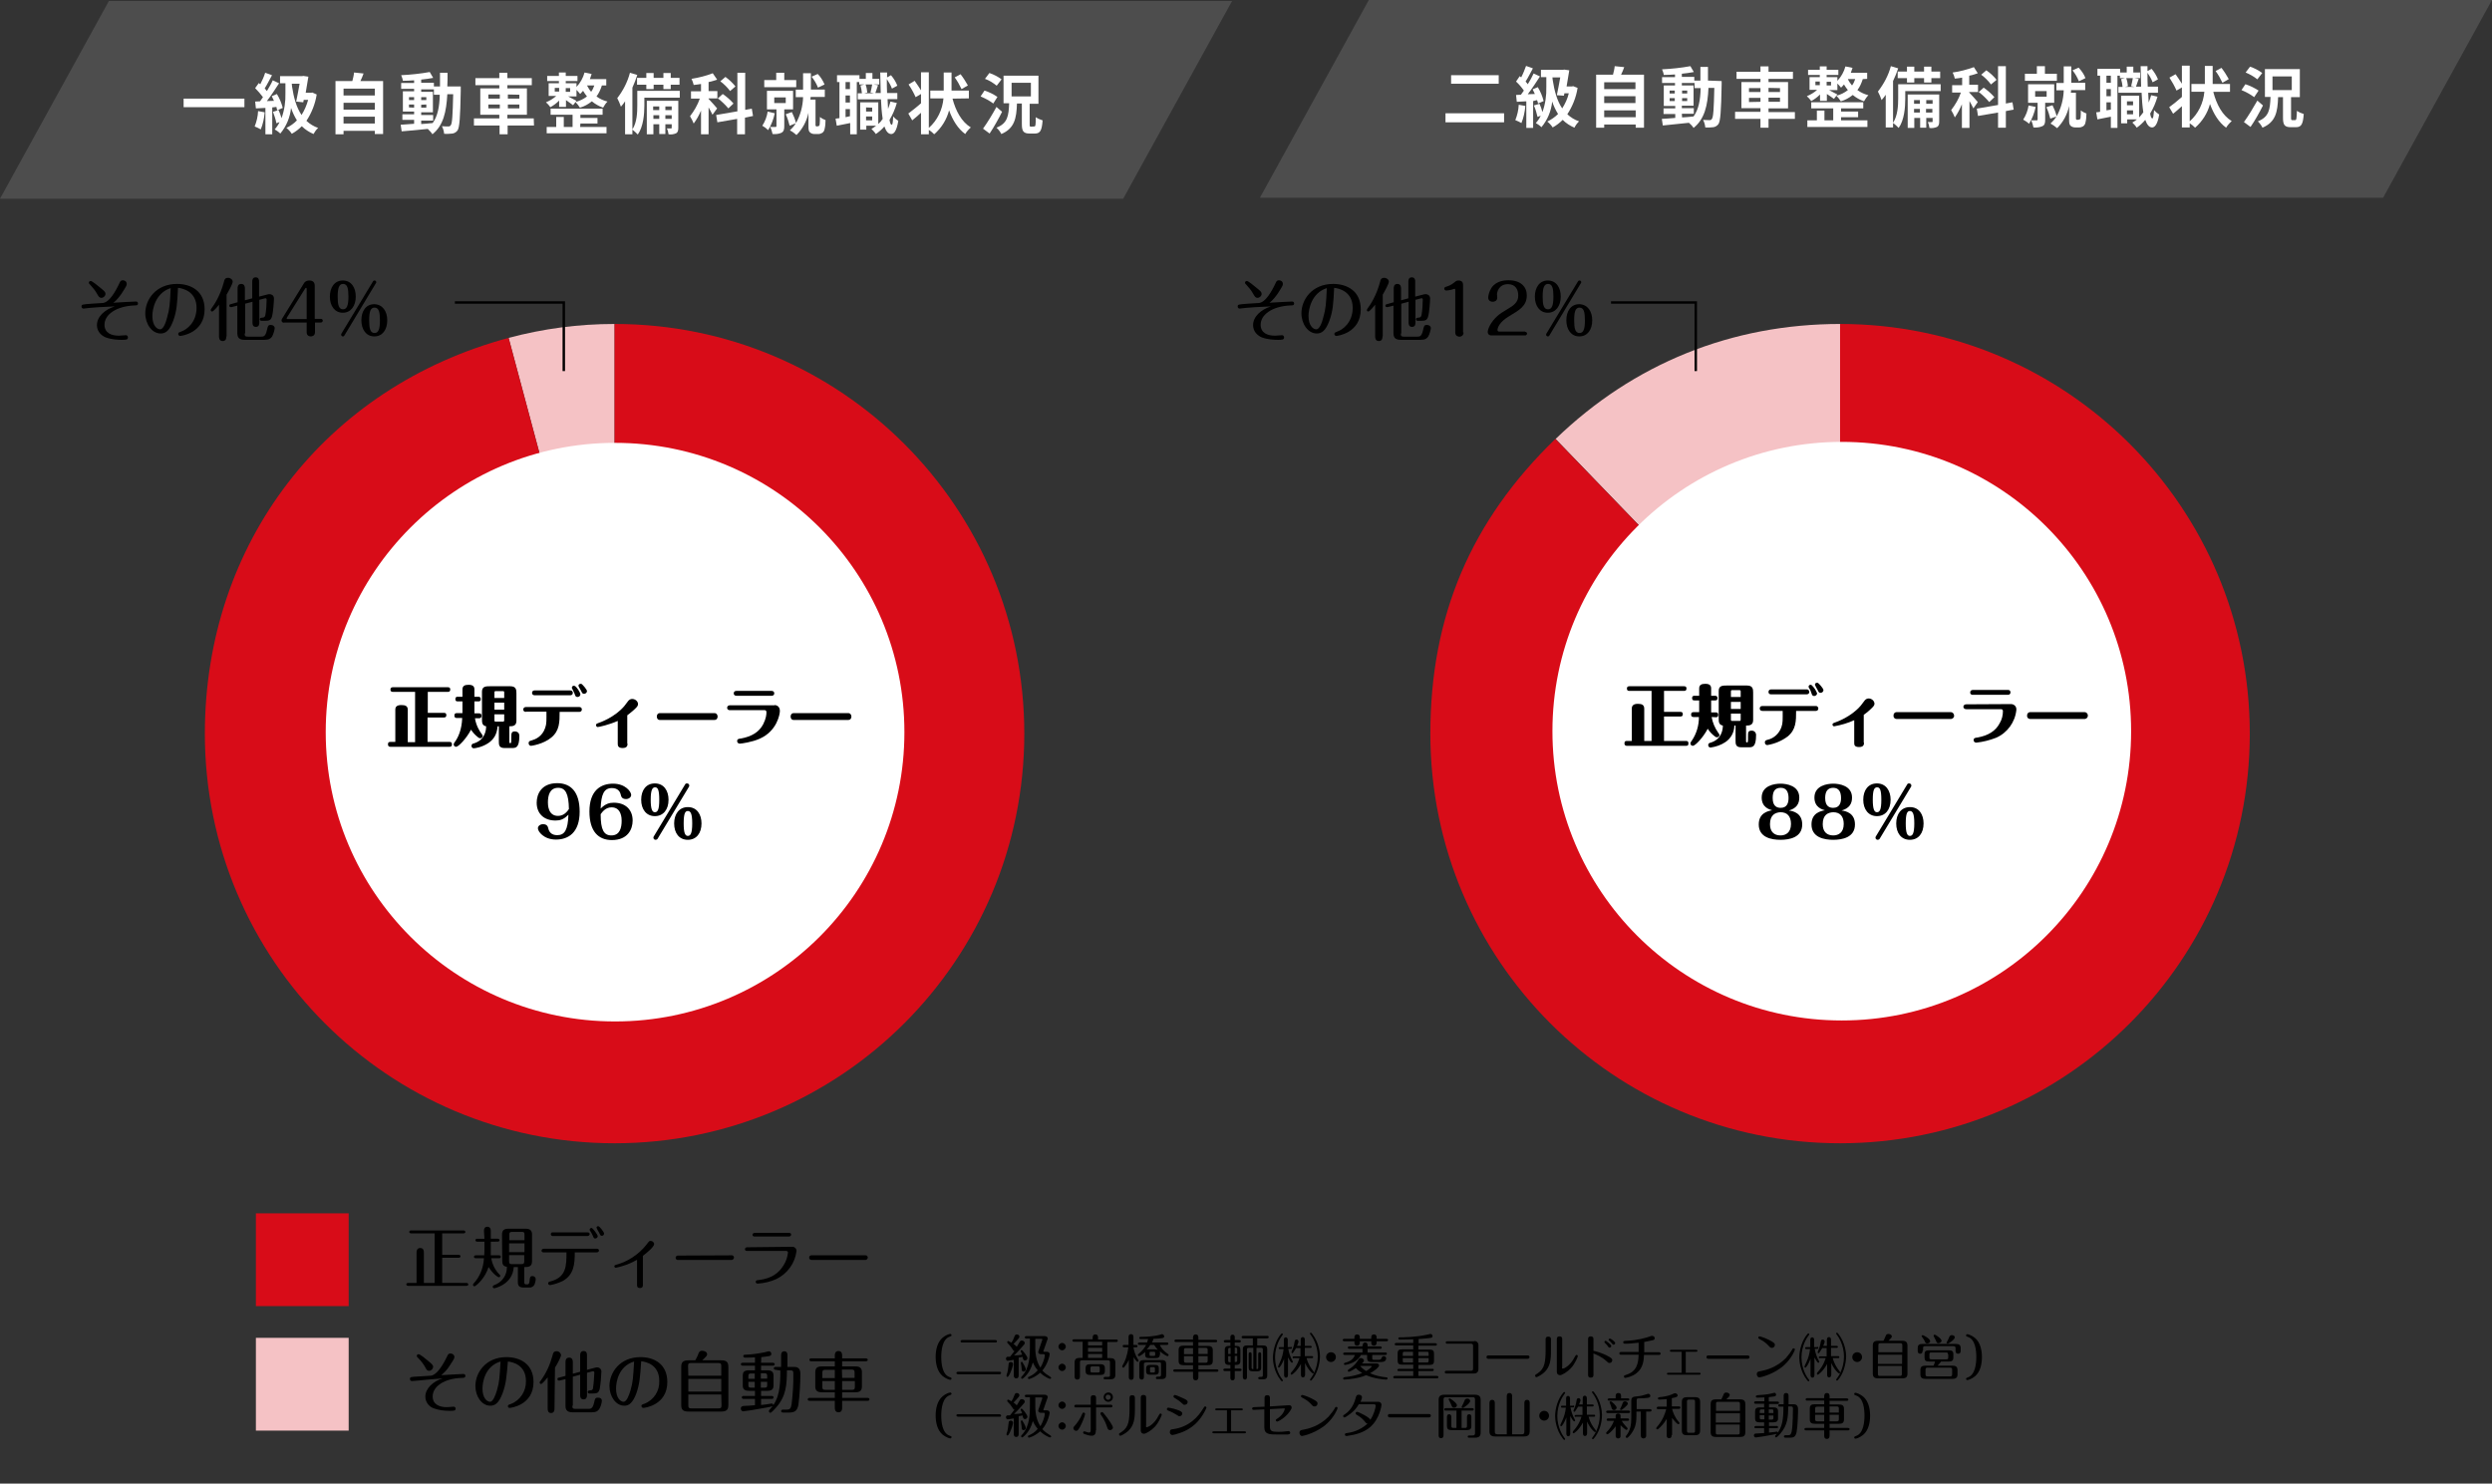
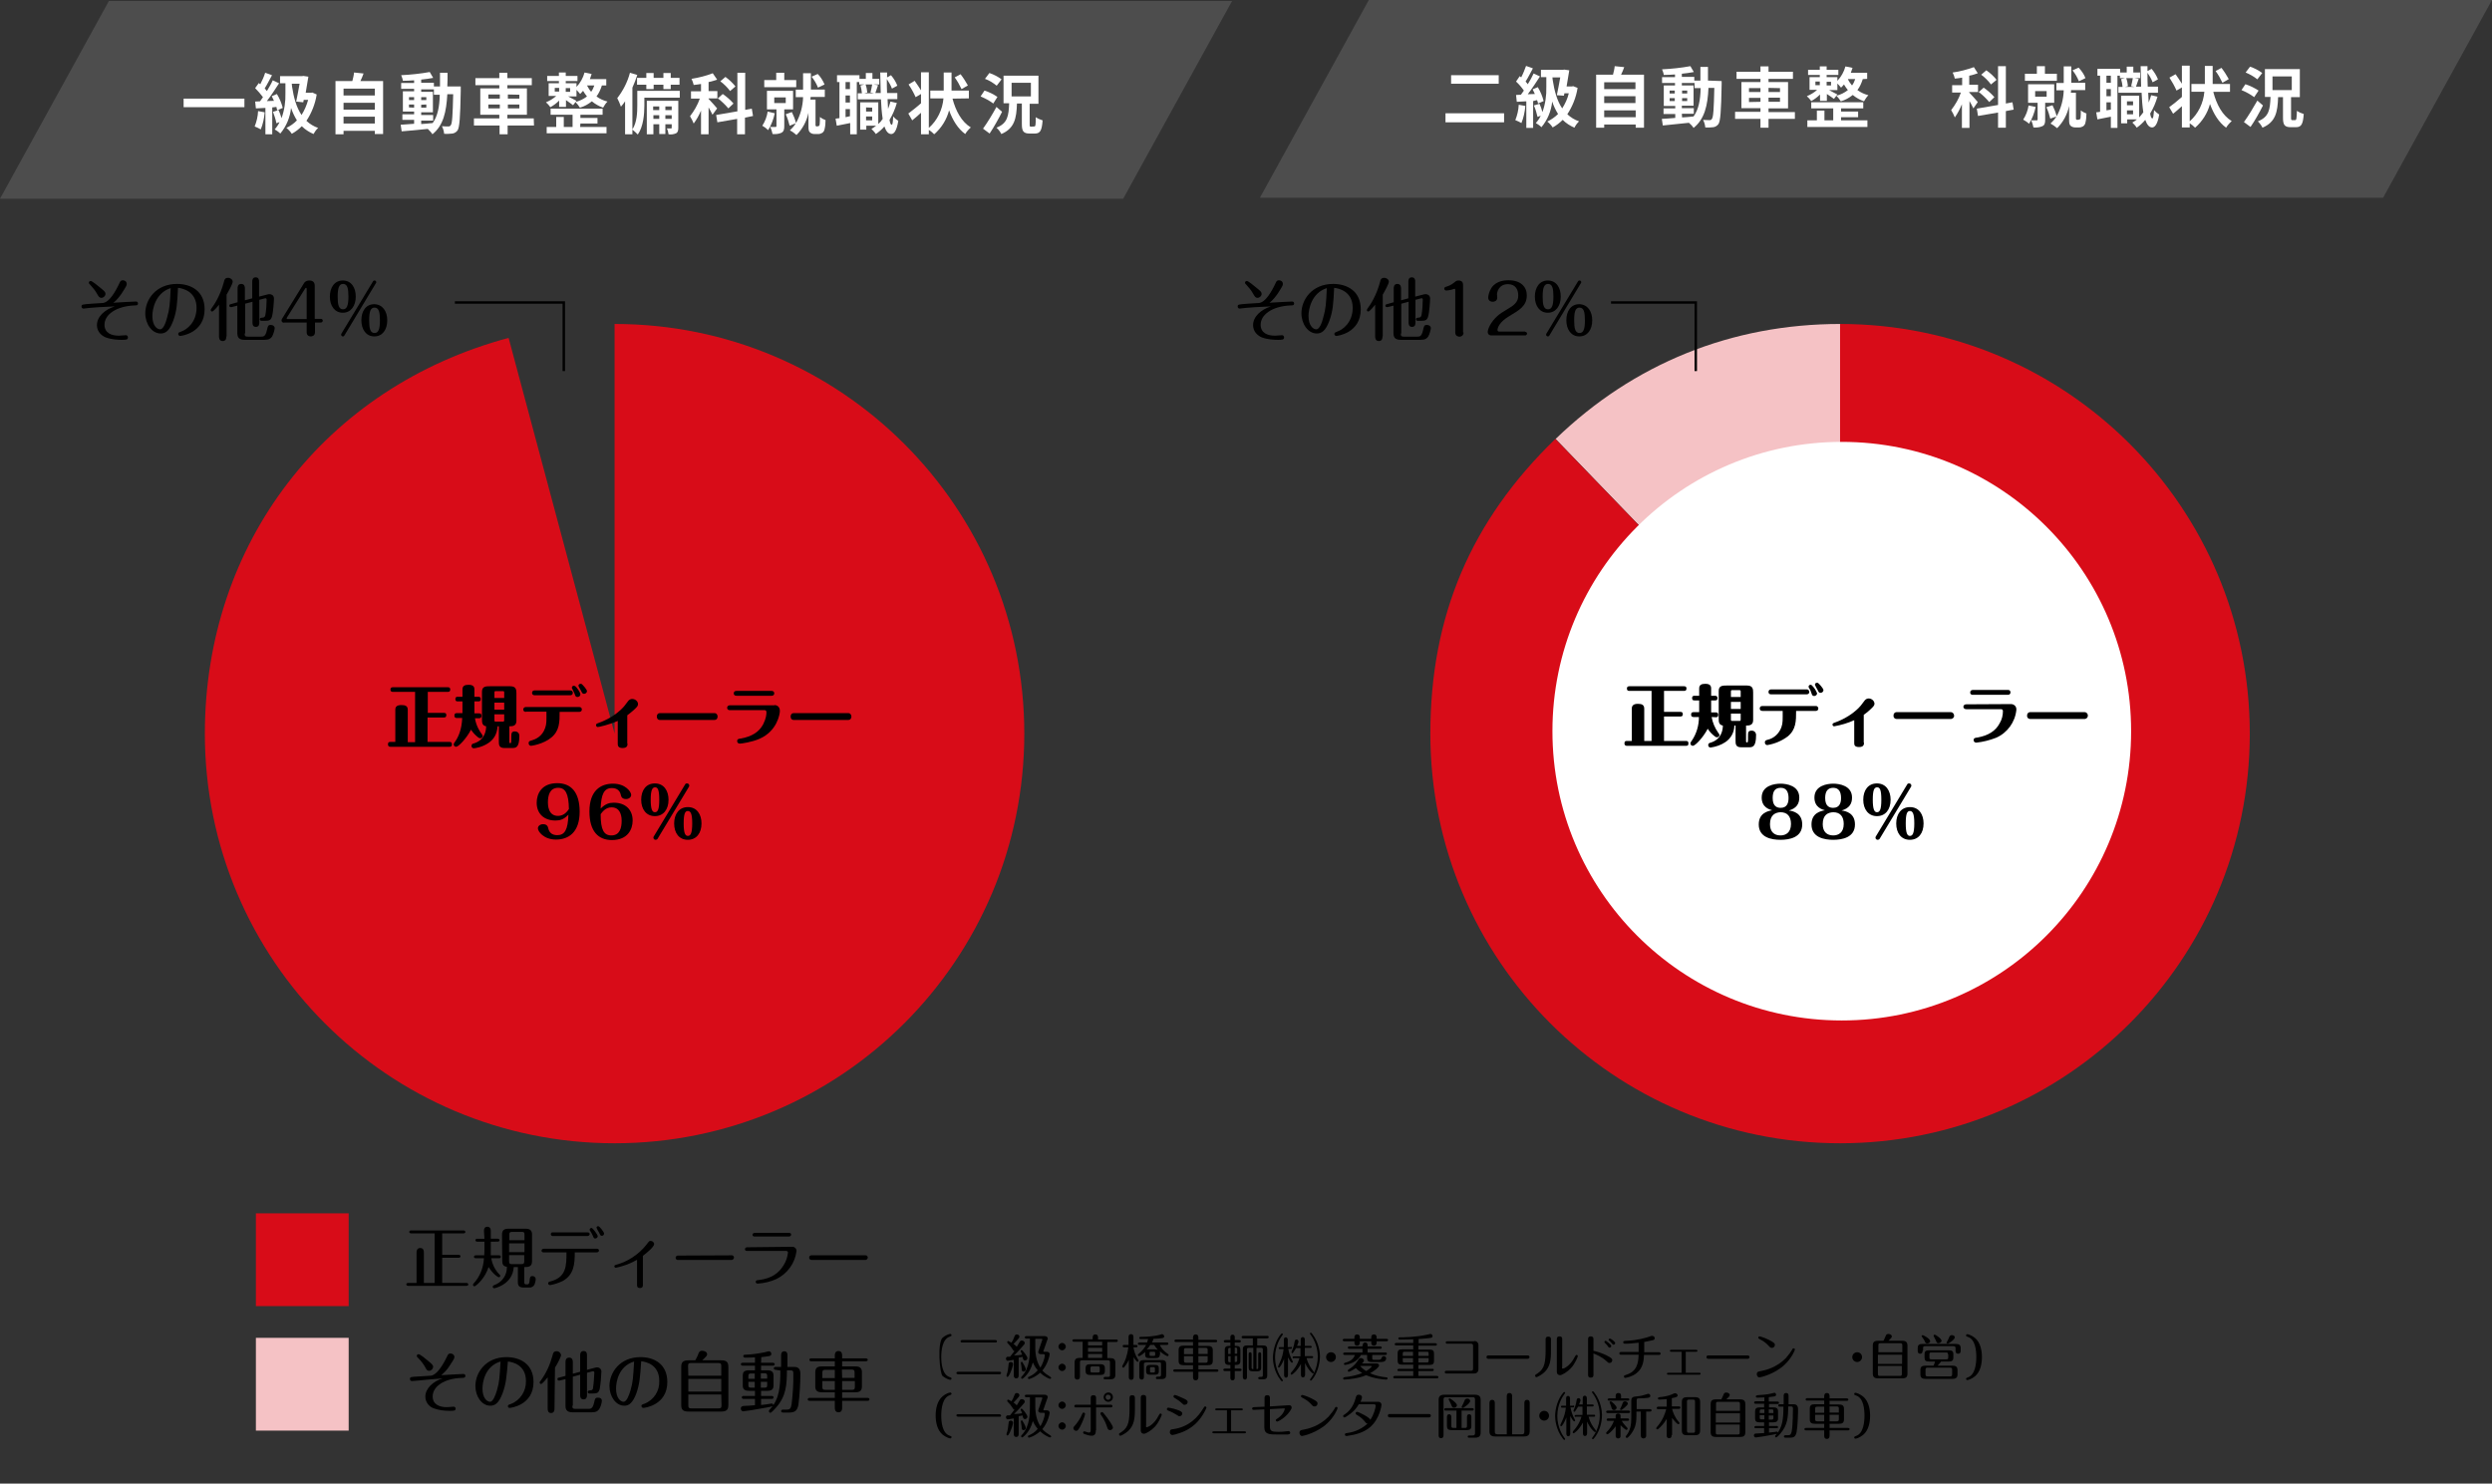
<svg xmlns="http://www.w3.org/2000/svg" version="1.1" id="レイヤー_1" x="0px" y="0px" viewBox="0 0 1020.6 607.7" style="enable-background:new 0 0 1020.6 607.7;" xml:space="preserve">
  <rect x="0" y="0" width="1020.6" height="607.7" fill="#333333" stroke="none" />
  <style type="text/css">
	.st0{fill:#F5C2C5;}
	.st1{fill:#D80C18;}
	.st2{fill:#FFFFFF;}
	.st3{fill:none;stroke:#000000;stroke-miterlimit:10;}
	.st4{fill:#4D4D4D;}
</style>
  <g>
    <g>
      <g>
        <g>
-           <path class="st0" d="M251.7,300.5l-43.4-162.1c14.3-3.8,28.6-5.7,43.4-5.7V300.5z" />
-         </g>
+           </g>
      </g>
      <g>
        <g>
          <path class="st1" d="M251.7,300.5V132.7c92.7,0,167.8,75.1,167.8,167.8s-75.1,167.8-167.8,167.8S83.9,393.2,83.9,300.5      c0-77.9,49.2-141.9,124.4-162.1L251.7,300.5z" />
        </g>
      </g>
    </g>
    <g>
      <g>
		</g>
      <g>
		</g>
    </g>
  </g>
  <g>
    <g>
      <g>
        <g>
          <path class="st0" d="M753.6,300.5L637.1,179.8c32-30.9,72.1-47.1,116.6-47.1V300.5z" />
        </g>
      </g>
      <g>
        <g>
          <path class="st1" d="M753.6,300.5V132.7c92.7,0,167.8,75.1,167.8,167.8s-75.1,167.8-167.8,167.8s-167.8-75.1-167.8-167.8      c0-48.2,16.6-87.2,51.2-120.7L753.6,300.5z" />
        </g>
      </g>
    </g>
    <g>
      <g>
		</g>
      <g>
		</g>
    </g>
  </g>
  <circle class="st2" cx="754.3" cy="299.5" r="118.5" />
  <polyline class="st3" points="659.8,123.9 694.5,123.9 694.5,152 " />
  <g>
    <path d="M681.5,291.6h6.7c0.6,0,1,0.2,1,0.9s-0.3,1-1,1h-6.7v10h9c0.6,0,1,0.2,1,1s-0.3,1-1,1h-24.2c-0.4,0-1-0.1-1-1   c0-0.7,0.2-1,1-1h2v-13.2c0-1.2,0.6-2,2.5-2c1.6,0,2.6,0.4,2.6,2v13.2h3V283h-9.1c-0.4,0-1-0.1-1-0.9c0-0.7,0.3-1,1-1h22.4   c0.6,0,1,0.2,1,0.9s-0.3,1-1,1h-8.2V291.6z" />
    <path d="M701,293.7c0.4,2.3,1.3,4.4,2.6,6.3c0.5,0.7,0.6,0.8,0.6,1c0,0.6-0.4,1-1,1c-0.3,0-0.6-0.1-0.8-0.3c-1.2-0.9-2.2-1.9-3-3.2   c-1.8,3.5-5.1,7-6.1,7c-0.5,0-1-0.4-1-1c0-0.3,0.1-0.4,0.5-1c2-2.9,3-6.3,3-9.8h-2.2c-0.7,0-1-0.3-1-1s0.3-1,1-1h2.3   c0-0.1,0-0.7,0-0.8v-4H694c-0.7,0-1-0.2-1-1s0.5-0.9,1-0.9h1.9v-3c0-1.5,1-1.9,2.5-1.9c1.8,0,2.4,0.7,2.4,1.9v3h1.6   c0.7,0,1,0.3,1,1c0,0.8-0.5,0.9-1,0.9h-1.6v4.9h1.9c0.7,0,1,0.3,1,1s-0.3,1-0.9,1L701,293.7z M710.3,297.2c0,2.7-1.4,5.3-3.7,6.8   c-1.8,1.2-3.9,1.9-6,2.2c-0.6,0-1-0.4-1-1c0-0.7,0.5-0.9,1-1c4.5-1.4,5-5.3,5-7c-1.7-0.3-1.7-1.6-1.7-2.9V283   c0-2.2,1.7-2.2,3.2-2.2h8.4c2.4,0,2.5,1.5,2.5,2.9V295c0,2.2-1.8,2.2-2.9,2.2v6.5c0,0.3,0.1,0.4,0.3,0.4c0.5,0,0.5,0,0.5-2.5   c0-1.5,0-2.3,1.4-2.3c1-0.1,1.8,0.6,1.9,1.6c0,0.1,0,0.1,0,0.2c0,5-1.5,5-3.1,5h-3c-2.3,0-2.3-1.4-2.3-2.8v-6.1L710.3,297.2z    M708.9,285.5h4v-2.2c0-0.5-0.1-0.6-0.6-0.6h-2.8c-0.4,0-0.6,0-0.6,0.6L708.9,285.5z M712.9,287.5h-4v2.9h4V287.5z M712.9,292.3h-4   v2.4c0,0.5,0.1,0.6,0.6,0.6h2.8c0.4,0,0.6,0,0.6-0.6L712.9,292.3z" />
    <path d="M721.8,291.2c-0.7,0-1.1-0.4-1.1-1s0.4-1,1-1h0.1h21.8c0.5-0.1,1,0.3,1.1,0.9v0.1c0,0.6-0.4,1-1,1h-0.1h-8   c0,4.1,0,7.7-3.5,10.5c-2.4,1.8-5.3,3-8.3,3.5c-0.6,0-1-0.5-1-1.1c0-0.8,0.5-0.9,1.2-1.1c2.6-0.6,4.7-2.6,5.6-5.2   c0.6-1.7,0.5-3,0.5-6.6L721.8,291.2z M739.9,282.4c0.5-0.1,1,0.3,1.1,0.9v0.1c0,0.6-0.4,1-1,1h-0.1h-14.5c-0.5,0.1-1.1-0.3-1.1-0.8   c0-0.1,0-0.1,0-0.2c0-0.6,0.4-1,1-1c0.1,0,0.1,0,0.2,0H739.9z M744.2,284c0,0.6-0.6,1.1-1.2,1.1c-0.7,0-0.9-0.4-1.2-1.4   c-0.2-0.7-0.5-1.3-0.9-1.9c-0.1-0.2-0.2-0.3-0.2-0.5c0-0.5,0.4-0.8,0.8-0.8c0.1,0,0.3,0,0.4,0.1C742.9,281.5,743.7,282.7,744.2,284   L744.2,284z M746.8,282.7c0,0.6-0.6,1.1-1.2,1.1c-0.6,0-0.8-0.3-1.2-1.2c-0.4-0.7-0.8-1.4-1.1-2.1c0-0.5,0.4-0.9,0.9-0.8l0,0   c0.1,0,0.2,0,0.3,0C744.9,279.9,746.8,282,746.8,282.7L746.8,282.7z" />
    <path d="M763.4,304.2c0,0.6,0,1.8-2,1.8s-2-1-2-1.8V295c-2.6,1.2-5.4,2-8.2,2.5c-0.4,0-0.7-0.3-0.7-0.7l0,0c0-0.5,0.4-0.6,0.6-0.7   c1.2-0.4,7.1-2.5,11-7.1c0.1-0.1,1.4-1.8,1.6-2.1c0.4-0.5,1-0.8,1.6-0.8c1.2,0,2.3,0.9,2.4,2.1c0,0.7-0.3,1.1-1.7,2.4   c-0.8,0.8-1.7,1.5-2.7,2.2v11.4L763.4,304.2L763.4,304.2z" />
    <path d="M799,291.7c0.7,0,1.3,0.7,1.3,1.4l0,0c0.1,0.7-0.5,1.3-1.2,1.4c0,0,0,0-0.1,0h-22.3c-0.7,0-1.3-0.6-1.2-1.4   c-0.1-0.7,0.5-1.4,1.2-1.4c0,0,0,0,0.1,0H799z" />
    <path d="M823.6,288.4c1.2,0,2.2,0.9,2.2,2.1c0,0.1,0,0.2,0,0.3c-0.5,5-3.7,9.4-8.3,11.4c-2.6,1-5.3,1.7-8.1,2c-0.6,0-1.1-0.4-1.1-1   c0-0.9,0.6-1,1.6-1.1c4.3-0.8,7.4-2.6,9.1-5.9c0.9-1.5,1.3-3.2,1.3-4.9c0-0.5-0.3-0.8-0.7-0.8h-14.3c-0.7,0-1.2-0.4-1.2-1   s0.5-1,1.2-1L823.6,288.4z M822.4,282.6c0.6,0,1,0.4,1,1s-0.4,1-1,1H808c-0.5,0.1-1.1-0.3-1.1-0.8c0-0.1,0-0.1,0-0.2   c0-0.7,0.5-1,1.2-1H822.4z" />
    <path d="M853.8,291.7c0.7,0,1.3,0.7,1.3,1.4l0,0c0,0.7-0.5,1.3-1.2,1.4c0,0,0,0-0.1,0h-22.4c-0.7,0-1.3-0.6-1.2-1.4l0,0   c-0.1-0.7,0.5-1.4,1.2-1.4c0,0,0,0,0.1,0H853.8z" />
  </g>
  <path d="M191,525.5c0.2,0,0.8,0.1,0.8,0.6s-0.5,0.6-0.8,0.6h-23.8c-0.3,0-0.8-0.1-0.8-0.6s0.5-0.6,0.8-0.6h3.4v-12.4  c0-0.4,0-1.9,1.5-1.9s1.5,1.4,1.5,1.9v12.4h4.4v-20.3h-9.6c-0.3,0-0.8-0.1-0.8-0.6s0.5-0.6,0.8-0.6h21.4c0.2,0,0.8,0.1,0.8,0.6  s-0.5,0.6-0.8,0.6h-8.7v8.8h6.7c0.3,0,0.8,0.1,0.8,0.6s-0.5,0.6-0.8,0.6h-6.7v10.3L191,525.5z" />
  <path d="M198.2,504.1c0-0.9,0.4-1.6,1.4-1.6s1.4,0.7,1.4,1.6v3.3h2.8c0.2,0,0.8,0.1,0.8,0.6s-0.6,0.6-0.8,0.6H201v5.6h3.3  c0.2,0,0.8,0,0.8,0.6s-0.5,0.6-0.8,0.6h-3.1c0.4,2.5,1.6,4.9,3.4,6.7c0.2,0.1,0.3,0.3,0.3,0.5c0,0.3-0.3,0.6-0.6,0.6l0,0  c-0.3,0-2.2-1.1-4.2-4.2c-0.9,2.7-2.4,5.1-4.5,7c-0.4,0.3-1,0.9-1.3,0.9s-0.6-0.3-0.6-0.6c0-0.2,0.1-0.4,0.3-0.6  c2.6-2.8,4-6.5,4.2-10.3h-3.3c-0.3,0-0.8-0.1-0.8-0.6s0.5-0.6,0.8-0.6h3.4c0.1-1.3,0.1-2,0.1-3v-2.6h-2.9c-0.3,0-0.8-0.1-0.8-0.6  s0.5-0.6,0.8-0.6h2.9L198.2,504.1z M205.6,505.7c0-1.9,1-2.4,2.7-2.4h6.9c1.9,0,2.7,0.7,2.7,2.4v10.9c0,1.9-1,2.4-2.7,2.4h-0.5v6.2  c0,0.3,0,0.9,0.8,0.9h0.4c0.8,0,0.9-0.6,1-1.5c0.1-1.3,0.2-1.9,1.2-1.9c0.7,0,1.2,0.5,1.3,1.1l0,0c0,0.8-0.2,1.7-0.5,2.4  c-0.4,0.8-1.3,1.3-2.2,1.2h-2.2c-1.9,0-2.4-0.8-2.4-2.2V519h-1.7c-0.4,7.2-7.9,8.7-8,8.7c-0.3,0-0.6-0.3-0.6-0.6l0,0  c0-0.4,0.3-0.6,0.6-0.7c3.2-1.1,5.3-4.1,5.2-7.5c-1.6-0.2-1.9-1.2-1.9-2.4L205.6,505.7z M214.8,508v-2.3c0-0.9-0.2-1.1-1.1-1.1h-4  c-0.9,0-1.1,0.3-1.1,1.1v2.3H214.8z M208.5,509.3v3.6h6.3v-3.6L208.5,509.3z M208.5,514.1v2.5c0,0.9,0.2,1.2,1.1,1.2h4  c0.9,0,1.1-0.3,1.1-1.2v-2.5H208.5z" />
  <path d="M222.8,513c-0.3,0-1,0-1-0.7s0.7-0.8,1-0.8h21.5c0.3,0,1,0,1,0.7s-0.7,0.8-1,0.8h-8.9c0,4.7-0.3,9.1-4.9,11.7  c-1.7,0.8-3.4,1.4-5.2,1.7c-0.4,0-0.8-0.3-0.8-0.7l0,0c0-0.5,0.3-0.7,1.2-0.9c6.3-1.7,6.3-6.5,6.3-11.8H222.8z M240.5,504.8  c0.3,0,1,0,1,0.7s-0.7,0.8-1,0.8h-13.9c-0.3,0-1,0-1-0.8s0.7-0.7,1-0.7H240.5z M244.8,506.4c0,0.5-0.5,0.9-1,0.9  c-0.6,0-0.6-0.2-1-1.1c-0.3-0.6-0.5-1.1-0.9-1.7c-0.4-0.5-0.4-0.6-0.4-0.8c0-0.4,0.3-0.7,0.7-0.7c0.1,0,0.1,0,0.2,0  C242.9,503.3,244.8,505.7,244.8,506.4L244.8,506.4z M247.4,505.3c0,0.5-0.4,0.9-0.9,0.9s-0.6-0.1-1.2-1.4c-0.4-0.6-0.7-1.2-1-1.9  c0-0.4,0.3-0.7,0.7-0.6c0.1,0,0.1,0,0.2,0C245.6,502.5,247.4,504.6,247.4,505.3L247.4,505.3z" />
  <path d="M263.3,526.3c0,0.4,0,1.3-1.2,1.3s-1.2-0.8-1.2-1.3V516c-1.9,1.1-3.9,2-6,2.6c-0.9,0.3-1.8,0.5-2.7,0.7  c-0.3,0-0.6-0.3-0.6-0.6c0-0.4,0.3-0.5,0.6-0.6c4.9-1.3,9.3-4.2,12.5-8.2c1.2-1.6,1.2-1.6,1.8-1.6c0.7,0,1.4,0.6,1.4,1.3  c0,1.1-3,3.6-4.6,4.8L263.3,526.3z" />
  <path d="M299.6,514.2c0.5-0.1,0.9,0.3,1,0.8v0.1c0,0.5-0.4,0.9-0.9,1h-0.1h-22c-0.5,0-0.9-0.4-0.9-0.9s0.4-0.9,0.9-0.9L299.6,514.2  L299.6,514.2z" />
  <path d="M324.4,510.7c0.9-0.1,1.8,0.7,1.8,1.6c0,0.1,0,0.1,0,0.2c-0.6,4.9-3.7,9.2-8.2,11.4c-2.4,1.1-5,1.7-7.7,1.9  c-0.4,0-0.8-0.3-0.8-0.7l0,0c0-0.7,0.5-0.7,1.4-0.8c4.9-0.6,8-2.7,10-6c1-1.6,1.6-3.3,1.8-5.1c0.1-0.4-0.2-0.8-0.7-0.8  c-0.1,0-0.1,0-0.2,0h-15.7c-0.3,0-1,0-1-0.7s0.7-0.8,1-0.8L324.4,510.7z M323,505c0.3,0,1,0,1,0.7s-0.7,0.8-1,0.8h-13.8  c-0.3,0-1,0-1-0.7s0.7-0.8,1-0.8H323z" />
  <path d="M354.4,514.2c0.5-0.1,0.9,0.3,1,0.8v0.1c0,0.5-0.4,0.9-0.9,1h-0.1h-22c-0.5,0-0.9-0.3-1-0.8v-0.1c-0.1-0.5,0.3-0.9,0.8-1  c0.1,0,0.1,0,0.2,0H354.4z" />
  <rect x="104.8" y="497" class="st1" width="38" height="38" />
  <path d="M171.3,565.5l-2.6,0.2c-0.4,0-0.8-0.3-0.8-0.8c0,0,0,0,0-0.1c0-0.8,0.3-0.8,4-1l4.6-0.3c2.5-0.4,4.9-4.3,6.8-8.3  c0.2-0.5,0.6-0.8,1.2-0.8c0.8,0,1.6,0.6,1.6,1.4l0,0c0,0.5,0,0.7-2,3.7c-0.9,1.5-2.1,2.7-3.4,3.8c1-0.1,8.7-0.5,9.1-0.5  c0.4,0,0.8,0.3,0.8,0.7v0.1c0,0.7-0.6,0.8-1.3,0.8c-7.5,0.2-12.1,3.6-12.1,7.6c0,3.3,2.8,4.4,5.8,4.4c0.4,0,2.4-0.2,2.8-0.2  c0.5,0,0.8,0.4,0.8,0.8l0,0c0,0.9-0.7,0.9-2.6,0.9c-2.2,0-4.3-0.3-6.3-1c-2.1-0.7-3.5-2.7-3.5-4.8c0-3.4,3.2-6.3,7.1-7.5  C174.5,565.2,173.8,565.2,171.3,565.5z M175.3,557.4c1.7,1.4,2.1,1.8,2.1,2.5c-0.1,0.9-0.8,1.6-1.7,1.6c-0.8,0-1.1-0.6-1.4-1.2  c-0.8-1.5-1.9-2.9-3.1-4.1c-0.4-0.4-0.5-0.5-0.5-0.8c0-0.4,0.3-0.7,0.7-0.7l0,0C172.1,554.7,174.6,556.8,175.3,557.4L175.3,557.4z" />
  <path d="M205.8,570.8c-1.5,3.9-3,5-5,5c-3.5,0-6.1-3.8-6.1-8.1c0-5.4,4.2-11.8,12.7-11.8c5.6,0,11.1,2.8,11.1,10.2  c0,9.5-9.3,10.6-9.8,10.6c-0.4,0-0.7-0.3-0.7-0.7c0-0.5,0.3-0.6,1.2-0.9c3.9-1.5,6.3-5.3,6.2-9.4c0-6.6-5.4-7.8-7.4-8  C207.5,563.6,207.3,566.8,205.8,570.8z M197.6,568.8c0,3.9,1.9,5.4,3.1,5.4s2.2-2.6,2.8-4.6c1.1-3.7,1.1-5.6,1.5-11.9  C198.6,559.6,197.6,566.2,197.6,568.8L197.6,568.8z" />
  <path d="M227.1,576.9c0,0.5,0,1.9-1.4,1.9s-1.4-1.3-1.4-1.9v-12.7c-0.6,0.7-2.2,2.7-2.7,2.7c-0.3,0-0.6-0.3-0.6-0.6  c0-0.2,0.1-0.3,0.4-0.7c2.3-3.1,3.9-6.7,4.9-10.4c0.2-0.9,0.4-1.7,1.6-1.7c0.9-0.1,1.7,0.6,1.9,1.5c0,0.7-1.4,3.5-2.5,5.2  L227.1,576.9z M234.4,575.8c0,1,0.2,1.3,1.3,1.3h5.1c1.1,0,1.9,0,2.5-2.5c0.4-1.8,0.5-2.1,1.6-2.1s1.6,0.5,1.6,1.3  c-0.1,1.2-0.5,2.4-1.1,3.4c-0.6,0.8-1.2,1.3-3.1,1.3h-7.8c-1.9,0-2.9-0.7-2.9-2.6v-11l-2.4,0.6c-0.1,0-0.2,0-0.3,0  c-0.3,0-0.6-0.2-0.6-0.6l0,0c0-0.4,0.2-0.5,0.6-0.6l2.7-0.7V558c0-0.5,0-1.9,1.5-1.9s1.5,1.4,1.5,1.9v4.7l3-0.8v-6.7  c0-0.4,0-1.8,1.4-1.8s1.4,1.2,1.4,1.8v5.9l3.4-0.9c0.3-0.1,0.5-0.1,0.8-0.1c0.9,0,1.7,0.7,1.7,1.7v0.1c-0.1,2.4-0.3,4.8-0.7,7.1  c-0.4,1.5-1.1,1.8-2.7,1.8h-1.4c-0.2,0-0.8,0-0.8-0.6s0.4-0.6,1.1-0.7c0.9,0,1.1-0.6,1.1-1.2c0.3-2,0.4-4,0.5-6c0-0.2,0-0.7-0.7-0.6  l-2.3,0.6v9.1c0,0.5,0,1.8-1.4,1.8s-1.4-1.3-1.4-1.8v-8.3l-3,0.8v11.9H234.4z" />
  <path d="M260.6,570.8c-1.5,3.9-3,5-4.9,5c-3.5,0-6.1-3.8-6.1-8.1c0-5.4,4.2-11.8,12.7-11.8c5.6,0,11,2.8,11,10.2  c0,9.5-9.3,10.6-9.8,10.6c-0.4,0-0.8-0.3-0.8-0.8s0.3-0.6,1.2-0.9c3.9-1.5,6.3-5.3,6.1-9.4c0-6.6-5.4-7.8-7.4-8  C262.2,563.6,262,566.8,260.6,570.8z M252.3,568.8c0,3.9,1.9,5.4,3.1,5.4c1.2,0,2.2-2.6,2.8-4.6c1.1-3.7,1.1-5.6,1.5-11.9  C253.3,559.6,252.3,566.2,252.3,568.8L252.3,568.8z" />
  <path d="M284.8,557.1c0.5-0.9,1-1.8,1.3-2.8c0.2-0.6,0.8-1.1,1.5-1c0.7,0,2,0.4,2,1.4c0,0.4,0,0.7-2,2.5h7.7c2.1,0,3,0.6,3,2.7v15.6  c0,1.9-0.7,2.7-3,2.7H282c-2.1,0-3-0.6-3-2.7v-15.6c0-1.9,0.7-2.7,3-2.7h2.8V557.1z M281.9,563.5h13.5v-3.9c0-1-0.2-1.3-1.3-1.3h-11  c-1.1,0-1.3,0.3-1.3,1.3L281.9,563.5z M295.4,564.8h-13.5v5.2h13.5V564.8z M295.4,571.2h-13.5v4.4c0,1,0.2,1.3,1.3,1.3h11  c1,0,1.3-0.2,1.3-1.3L295.4,571.2z" />
  <path d="M311.7,558.2h4.8c0.2,0,0.8,0.1,0.8,0.6s-0.5,0.6-0.8,0.6h-4.8v1.9h2.6c1.9,0,2.5,0.8,2.5,2.2v4c0,1.6-0.8,2.2-2.5,2.2h-2.6  v2.1h4.3c0.2,0,0.8,0,0.8,0.6s-0.4,0.6-0.8,0.6h-4.3v2.5c1.2-0.1,2.7-0.3,3.7-0.5c0.2,0,0.5-0.1,0.7-0.1c0.3,0,0.6,0.3,0.6,0.6  c0,0.5-0.2,0.6-3,1.1c-3.6,0.7-8.8,1.5-9.3,1.5c-0.6,0-1-0.5-1-1.1l0,0c0-1,0.8-1,1.1-1.1c0.7,0,4-0.2,4.7-0.3V573h-4.6  c-0.2,0-0.8,0-0.8-0.6s0.6-0.6,0.8-0.6h4.6v-2.1h-2.5c-2,0-2.5-0.9-2.5-2.2v-4c0-1.5,0.6-2.2,2.5-2.2h2.5v-1.9h-5  c-0.2,0-0.8-0.1-0.8-0.6s0.5-0.6,0.8-0.6h5V556c-1.5,0.1-3.2,0.1-3.9,0.1c-0.3,0-0.9,0-0.9-0.6s0.5-0.6,1.1-0.6  c2.6-0.1,5.2-0.5,7.7-1c0.4-0.1,1.5-0.4,1.7-0.4c0.6,0,1,0.5,1,1.1c0,0.7-0.6,0.8-1,0.9c-0.9,0.2-2.6,0.3-3.1,0.4L311.7,558.2z   M309.1,562.6h-1.5c-0.9,0-1.1,0.2-1.1,1.2v1h2.6V562.6z M309.1,566h-2.6v1.3c0,0.9,0.2,1.1,1.1,1.1h1.5V566z M311.6,564.7h2.6v-1  c0-0.9-0.2-1.2-1.1-1.2h-1.5V564.7z M311.6,568.4h1.5c1,0,1.1-0.2,1.1-1.1V566h-2.6V568.4z M317.7,561.1c-0.2,0-0.8-0.1-0.8-0.6  s0.5-0.6,0.8-0.6h2.2v-4.7c0-0.4,0-1.7,1.3-1.7s1.3,1.2,1.3,1.7v4.7h2.4c1.1,0,2.9,0,2.9,2.8c0,4.2-0.3,8.5-0.8,12.7  c-0.5,2.4-1.4,3.2-3.8,3.2h-2.5c-0.3,0-0.8-0.1-0.8-0.6s0.5-0.6,0.8-0.6h1.4c1.4,0,1.8-0.4,2.1-2.2c0.5-4.2,0.8-8.5,0.7-12.7  c0-0.8-0.1-1.2-1.3-1.2h-1.3c-0.1,5.8-0.2,10.5-4.5,15.3c-0.6,0.7-1.9,2.1-2.3,2.1c-0.3,0-0.6-0.3-0.6-0.7c0-0.2,0.1-0.4,0.4-0.7  c3.9-4.1,4.3-9.3,4.3-15.9L317.7,561.1z" />
  <path d="M341.9,555.3c0-0.5,0-1.9,1.5-1.9s1.5,1.4,1.5,1.9v1.1h9.7c0.2,0,0.8,0.1,0.8,0.6s-0.6,0.6-0.8,0.6h-9.7v2.1h5.4  c1.9,0,2.7,0.7,2.7,2.4v5.8c0,1.9-1,2.4-2.7,2.4h-5.4v2.3h10.4c0.3,0,0.8,0.1,0.8,0.6s-0.5,0.6-0.8,0.6h-10.4v2.8  c0,0.5,0,1.9-1.5,1.9s-1.5-1.4-1.5-1.9v-2.8h-10.3c-0.3,0-0.8-0.1-0.8-0.6s0.5-0.6,0.8-0.6h10.3v-2.3h-5.3c-1.9,0-2.7-0.7-2.7-2.4  v-5.8c0-1.9,1-2.4,2.7-2.4h5.3v-2.1h-9.6c-0.2,0-0.8,0-0.8-0.6s0.5-0.6,0.8-0.6h9.6V555.3z M341.9,561.1H338c-1,0-1.2,0.3-1.2,1.2  v2.2h5.1V561.1z M341.9,565.7h-5.1v2.4c0,0.8,0.1,1.2,1.2,1.2h3.9V565.7z M344.9,564.4h5.1v-2.2c0-0.8-0.2-1.2-1.2-1.2h-4  L344.9,564.4z M344.9,569.3h4c1,0,1.2-0.3,1.2-1.2v-2.4h-5.2V569.3z" />
  <rect x="104.8" y="548" class="st0" width="38" height="38" />
  <polygon class="st4" points="460,81.4 0,81.4 44.6,0.4 504.6,0.4 " />
  <polygon class="st4" points="976,81 516,81 560.6,0 1020.6,0 " />
  <path class="st2" d="M100.1,40.4v3.5H75.2v-3.5H100.1z" />
  <path class="st2" d="M108.4,46c-0.2,2.4-0.7,4.8-1.6,7c-0.8-0.5-1.6-0.8-2.5-1.2c0.8-2,1.3-4.1,1.4-6.3L108.4,46z M111.5,44v11h-2.8  V44.2l-3.9,0.2l-0.3-2.8l2-0.1c0.4-0.5,0.8-1.1,1.2-1.7c-1-1.3-2-2.5-3.2-3.7L106,34c0.2,0.2,0.4,0.4,0.6,0.5c0.8-1.5,1.5-3.1,2-4.7  l2.8,1c-1,1.8-2,3.9-3,5.4c0.3,0.4,0.7,0.7,0.9,1.1c0.9-1.5,1.8-3,2.4-4.4l2.6,1.2c-1.5,2.3-3.3,5.1-5,7.3l2.9-0.1  c-0.3-0.7-0.6-1.3-0.9-1.9l2.1-0.9c1.1,1.8,1.9,3.7,2.4,5.7l-2.3,1c-0.1-0.5-0.2-0.9-0.3-1.4L111.5,44z M129.7,38.7  c-0.6,3.9-2.1,7.6-4.2,10.8c1.4,1.3,3,2.3,4.8,2.9c-0.8,0.7-1.4,1.6-1.9,2.5c-1.8-0.8-3.4-1.8-4.8-3.2c-1.2,1.2-2.6,2.3-4.1,3.1  c-0.6-0.9-1.3-1.7-2.2-2.4c1.6-0.8,3.1-1.8,4.3-3.1c-1-1.6-1.8-3.3-2.4-5.1c-0.4,3.9-1.9,7.5-4.4,10.5c-0.7-0.7-1.5-1.2-2.3-1.7  c0.8-0.9,1.5-1.9,2-3l-1.3,0.5c-0.3-1.6-0.8-3.1-1.4-4.7l2.3-0.7c0.5,1.1,0.9,2.2,1.2,3.3c1.2-3.3,1.7-6.8,1.6-10.3v-4h-2.2v-2.9h9  l0.5-0.1l2.1,0.3c-0.3,2-0.7,4.3-1.1,6.6h2.2l0.5-0.1L129.7,38.7z M119.6,35.4c0.7,4.6,1.8,8.6,3.9,11.7c1.2-1.9,2.1-4,2.7-6.2h-1.8  l-0.2,1l-2.9-0.3c0.5-2.3,1-5.1,1.4-7.3h-3.2L119.6,35.4L119.6,35.4z" />
  <path class="st2" d="M156.9,33.2v21.7h-3.4v-1.3h-12.8V55h-3.3V33.2h6.9c0.3-1.2,0.6-2.3,0.7-3.5l3.9,0.4c-0.4,1.1-0.8,2.1-1.3,3.1  H156.9z M140.7,36.3v2.8h12.8v-2.8H140.7z M140.7,42.1v2.8h12.8v-2.8H140.7z M153.5,50.6v-2.8h-12.8v2.8H153.5z" />
  <path class="st2" d="M188.7,35.8c0,0,0,1.1,0,1.4c-0.2,11-0.5,15-1.3,16.2c-0.5,0.7-1.3,1.2-2.1,1.3c-1.1,0.1-2.2,0.2-3.4,0.1  c-0.1-1.1-0.4-2.1-0.9-3.1c1.2,0.1,2.2,0.1,2.7,0.1c0.4,0,0.7-0.2,0.9-0.5c0.6-0.7,0.8-4,1-12.7h-2.4c-0.4,7.2-1.6,12.8-6.1,16.4  c-0.5-0.8-1.2-1.5-1.9-2.2c-3.9,0.4-7.8,0.8-10.7,1l-0.4-2.7l5.5-0.4v-1.6h-4.8v-2.3h4.8v-1.1H165v-8.3h4.6v-1h-5.3V34h5.3v-1.1  c-1.6,0.1-3.1,0.2-4.6,0.2c-0.1-0.8-0.4-1.5-0.7-2.3c3.9-0.2,7.8-0.6,11.7-1.3l1.4,2.4c-1.4,0.3-3.1,0.5-4.9,0.7v1.3h5.2v1.5h2.5  c0-1.8,0-3.6,0-5.6h3.1c0,2,0,3.9-0.1,5.6h5.5V35.8z M167.5,41h2.1v-1.2h-2.1V41z M169.6,44.1v-1.3h-2.1V44L169.6,44.1z M172.5,50.8  c1.5-0.1,3.1-0.2,4.7-0.4c2.1-2.9,2.8-6.8,2.9-11.6h-2.4v-2.2h-5.2v1h4.8V46h-4.8v1.1h4.9v2.3h-4.9V50.8z M174.6,41v-1.2h-2.1V41  H174.6z M172.5,42.9v1.2h2.1v-1.3L172.5,42.9z" />
  <path class="st2" d="M218.7,51.4h-10.8V55h-3.3v-3.6h-10.5v-2.9h10.4V47h-7.8V36.2h7.8v-1.3h-9.8V32h9.8v-2.2h3.3V32h10v2.9h-10v1.3  h8V47h-8v1.5h10.8L218.7,51.4z M200,40.4h4.7v-1.7H200V40.4z M204.7,44.4v-1.6H200v1.6H204.7z M208,38.7v1.7h4.7v-1.6L208,38.7z   M212.7,42.8H208v1.6h4.7V42.8z" />
  <path class="st2" d="M246.5,35c-0.5,1.6-1.2,3.2-2.2,4.5c1.3,1,2.9,1.7,4.5,2.1c-0.7,0.7-1.3,1.6-1.8,2.5c-1.7-0.6-3.3-1.5-4.6-2.6  c-1.5,1.2-3.1,2.1-4.9,2.6c-0.5-0.8-1.1-1.6-1.8-2.3l-1,1.3c-0.6-0.5-1.8-1.3-2.9-2.1v2.8H229v-2.6c-1.1,1.1-2.3,2-3.6,2.7  c-0.5-0.7-1.1-1.4-1.8-2c1.5-0.6,3-1.5,4.2-2.6h-3.1v-5.2h4.2v-0.9h-4.8v-2.1h4.8v-1.4h2.8v1.4h4.8v2.1h-4.8v0.9h4.4v1.5  c1.6-1.7,2.7-3.7,3.3-5.9l2.9,0.6c-0.2,0.7-0.5,1.4-0.7,2.1h6.7V35H246.5z M237.6,52h10.8v2.6h-24.5V52h3.9v-4.1h3.1V52h3.6v-5h-9  v-2.5h21.3V47h-9.1v1.3h7v2.3h-7L237.6,52z M227.2,37.5h1.8V36h-1.8V37.5z M231.7,36.1v1.5h1.8v-1.5H231.7z M235.7,41.8  c1.7-0.5,3.3-1.2,4.7-2.3c-0.6-0.7-1.1-1.5-1.6-2.3c-0.4,0.4-0.8,0.9-1.2,1.3c-0.5-0.6-1-1.2-1.5-1.7v2.7h-3.4  c1.2,0.6,2.9,1.5,3.4,1.8L235.7,41.8z M240.4,35c0.5,0.9,1,1.8,1.7,2.6c0.6-0.8,1-1.7,1.3-2.6H240.4z" />
  <path class="st2" d="M278.4,40h-14.5v3.2c0,3.5-0.4,8.7-2.7,11.9c-0.7-0.7-1.4-1.4-2.2-2V55h-3V41.5c-0.5,0.8-1.1,1.5-1.7,2.2  c-0.4-1.2-0.9-2.3-1.5-3.5c2.4-3.1,4.2-6.6,5.2-10.4l3,0.9c-0.6,1.8-1.2,3.5-2,5.2V53c1.9-2.9,2-7,2-9.9v-5.9h17.4L278.4,40z   M264.7,31.9v-2h3v2h4v-2h3v2h3.6v2.8h-3.6v1.8h-3v-1.8h-4v1.8h-3v-1.8h-3.8v-2.8C260.9,31.9,264.7,31.9,264.7,31.9z M277.8,52.3  c0,1.2-0.2,1.9-0.9,2.3c-1,0.4-2,0.6-3.1,0.4c-0.1-0.8-0.3-1.7-0.7-2.4c0.6,0,1.1,0,1.7,0c0.2,0,0.3,0,0.3-0.3v-1.4h-2.6v4H270v-4  h-2.4V55h-2.7V41.3h12.9V52.3z M267.5,43.6v1.5h2.5v-1.5H267.5z M270,48.7v-1.5h-2.4v1.5H270z M272.5,43.6v1.5h2.6v-1.5H272.5z   M275.1,48.7v-1.5h-2.6v1.5H275.1z" />
  <path class="st2" d="M291.8,47c-0.5-1-1-2-1.6-3v11h-3.1v-9.7c-0.8,1.9-1.8,3.7-3,5.3c-0.4-1-0.9-2-1.5-3c1.7-2.2,3.1-4.6,4-7.2H283  v-3h4.1v-3c-1.1,0.2-2.1,0.3-3,0.4c-0.2-0.9-0.5-1.7-0.9-2.5c3-0.5,5.9-1.2,8.7-2.3l1.8,2.6c-1.1,0.4-2.3,0.8-3.5,1v3.7h3.6v3h-3.6  v0.2c0.8,0.8,3,3.3,3.5,3.9L291.8,47z M305.1,48.2V55h-3.2v-6.3l-8.1,1.4l-0.5-3l8.7-1.5V29.8h3.2V45l2.7-0.5l0.5,3L305.1,48.2z   M298.3,44.4c-1.3-1.5-2.7-2.9-4.3-4.1l2-1.8c1.6,1.1,3.1,2.4,4.4,3.9L298.3,44.4z M299,37.3c-1.1-1.5-2.5-2.9-4-4l2.1-1.8  c1.5,1.1,2.9,2.4,4.1,3.9L299,37.3z" />
  <path class="st2" d="M317.3,46.4c-0.5,2.4-1.4,4.8-2.7,6.9c-0.7-0.7-1.5-1.3-2.4-1.8c1.1-1.7,1.9-3.7,2.2-5.8L317.3,46.4z   M326.1,35.7H313v-2.9h4.9v-3h3.3v3h4.9L326.1,35.7z M321.2,44.8v6.9c0,1.3-0.2,2.2-1.2,2.7c-1.1,0.5-2.4,0.6-3.6,0.5  c-0.2-1-0.5-2-1-2.9c0.9,0,1.9,0,2.2,0s0.4-0.1,0.4-0.4v-6.8h-3.9v-7.6h10.7v7.6H321.2z M317.1,42.2h4.7v-2.3h-4.7V42.2z M335,51.7  c0.2,0,0.3,0,0.5-0.2c0.1-0.2,0.2-0.4,0.2-0.6c0.1-1,0.1-2,0.1-3c0.7,0.6,1.5,1,2.3,1.3c0,1.2-0.1,2.5-0.4,3.7  c-0.1,0.6-0.4,1.1-0.9,1.5c-0.5,0.3-1.1,0.5-1.6,0.5h-1.6c-0.7,0-1.4-0.2-1.9-0.7s-0.6-1-0.6-2.7v-5.3c-0.7,3.4-2.4,6.6-4.9,9.1  c-0.8-0.7-1.7-1.4-2.7-1.9c0.9-0.9,1.8-1.8,2.4-2.9l-2.5,1c-0.4-1.6-0.9-3.2-1.6-4.7l2.5-0.9c0.7,1.4,1.3,2.9,1.7,4.5  c1.8-3.2,2.8-6.9,2.9-10.6h-3v-3.1h3V30h3.2v6.7h5.7v3H332l-0.1,1.1h2.1v10.4c0,0.1,0,0.3,0.1,0.4c0.1,0.1,0.3,0.2,0.4,0.2L335,51.7  L335,51.7z M335,35.9c-0.6-1.6-1.5-3.1-2.6-4.5l2.5-1.1c1.2,1.2,2.1,2.7,2.8,4.3L335,35.9z" />
  <path class="st2" d="M367.3,42.2c-0.7,2.4-1.7,4.8-3,6.9c0.2,1.3,0.5,2,0.9,2s0.5-1.2,0.6-3.4c0.6,0.7,1.3,1.3,2.1,1.8  c-0.7,4.4-1.9,5.4-2.9,5.4c-1.2,0-2.1-1.1-2.8-3.1c-1,1.2-2.2,2.2-3.5,3.1c-0.5-0.8-1.2-1.5-1.8-2.1c0.7-0.4,1.3-0.8,1.9-1.3h-4v1.6  h-2.5V41.9h7.4v8.9c0.7-0.6,1.3-1.3,1.8-2.1c-0.4-2.7-0.6-5.3-0.7-8h-9.5v-2.5h1.7c-0.1-1.1-0.3-2.2-0.6-3.2l1.6-0.4h-2.1v-1h-1V55  h-2.7v-4.6c-1.9,0.4-3.8,0.8-5.5,1.1l-0.5-2.9c0.5-0.1,1-0.1,1.6-0.2V33.6h-1v-2.8h9.2v1.5h2.6v-2.4h2.7v2.4h2.8v2.3h-2.3l1.8,0.3  c-0.4,1.2-0.8,2.4-1.1,3.2h2.2c-0.1-2.6-0.1-5.4-0.2-8.4h2.8v2l1.6-0.9c1.1,1.3,2,2.7,2.6,4.3l-2.2,1.2c-0.5-1.4-1.3-2.7-2.1-3.9  c0,2,0,3.9,0.1,5.7h4.2v2.5h-4c0.1,1.4,0.1,2.8,0.2,4c0.4-1,0.7-2,1-3L367.3,42.2z M348.1,33.6h-1.8v2.9h1.8V33.6z M348.1,39.1h-1.8  V42h1.8V39.1z M348.1,47.6v-2.9h-1.8V48L348.1,47.6z M354.5,34.6c0.4,1.1,0.6,2.2,0.7,3.3l-1.2,0.3h3.9l-1.4-0.3  c0.3-1.1,0.5-2.2,0.7-3.3H354.5z M354.7,44v1.7h2.5v-1.6L354.7,44z M357.2,49.3v-1.6h-2.5v1.6H357.2z" />
  <path class="st2" d="M390.1,40.4c1.3,5,3.7,9.5,7.5,11.8c-0.9,0.8-1.7,1.7-2.3,2.7c-3-2.2-5.1-5.6-6.6-9.7c-1,3.8-3.1,7.2-6.1,9.8  c-0.7-0.7-1.4-1.3-2.2-1.8V55h-3.2v-8.8c-1.2,1.1-2.5,2.2-3.6,3.1l-1.6-2.8c1.3-1,3.3-2.5,5.2-4.2v-3.8l-2.2,1.3  c-0.8-1.8-1.8-3.6-2.9-5.2l2.5-1.5c0.9,1.3,1.8,2.6,2.6,3.9v-7.4h3.2v22.8c3.5-3.1,5.6-7.5,6-12.1H381v-3.2h5.5v-7.4h3.2v7.4h7.1  v3.2L390.1,40.4L390.1,40.4z M393.8,36.5c-0.8-1.7-1.7-3.3-2.8-4.8l2.4-1.3c1.1,1.4,2.1,3,3,4.6L393.8,36.5z" />
  <path class="st2" d="M406.8,42.4c-1.6-1.2-3.3-2.1-5.2-2.9l1.6-2.4c1.9,0.6,3.7,1.5,5.3,2.6L406.8,42.4z M410.4,45.8  c-1.5,3-3.3,6.2-5.1,8.9l-2.7-2c2-2.8,3.8-5.8,5.5-8.9L410.4,45.8z M408.2,35.1c-1.5-1.2-3.1-2.2-4.8-2.8l1.8-2.4  c1.8,0.6,3.5,1.5,5,2.6L408.2,35.1z M423.6,51.8c0.5,0,0.6-0.6,0.6-3.8c0.9,0.6,1.8,1,2.8,1.3c-0.3,4.2-1,5.4-3.2,5.4h-2.1  c-2.6,0-3.2-1-3.2-3.9v-8.4h-2c-0.2,6.1-1,10.2-6.4,12.5c-0.5-1-1.2-1.9-2-2.6c4.6-1.8,5-4.9,5.2-10H411V31h14.3v11.5h-3.6v8.4  c0,0.9,0.1,1,0.5,1L423.6,51.8z M414.3,39.5h7.9v-5.6h-7.9V39.5z" />
  <path class="st2" d="M616,46.4v3.7h-24v-3.7H616z M613.8,30.8v3.5h-19.5v-3.5H613.8z" />
  <path class="st2" d="M624.7,43.4c-0.2,2.4-0.7,4.8-1.6,7c-0.8-0.5-1.6-0.8-2.5-1.2c0.8-2,1.3-4.1,1.4-6.3L624.7,43.4z M627.9,41.4  v11h-2.8V41.5l-3.9,0.2l-0.3-2.8l2-0.1c0.4-0.5,0.8-1.1,1.2-1.7c-0.9-1.3-2-2.6-3.2-3.7l1.5-2.2l0.6,0.5c0.8-1.5,1.4-3.1,2-4.7  l2.8,1c-1,1.8-2,3.9-3,5.4c0.3,0.4,0.7,0.7,0.9,1.1c0.9-1.4,1.7-2.9,2.4-4.4l2.6,1.2c-1.5,2.3-3.3,5.1-5,7.3l2.9-0.1  c-0.3-0.7-0.6-1.3-0.9-1.9l2.1-0.9c1.1,1.8,1.9,3.7,2.4,5.7l-2.3,1c-0.1-0.5-0.2-0.9-0.4-1.4L627.9,41.4z M646.1,36  c-0.6,3.9-2.1,7.6-4.2,10.8c1.4,1.3,3,2.3,4.8,2.9c-0.8,0.8-1.4,1.6-1.9,2.6c-1.8-0.8-3.4-1.8-4.8-3.2c-1.2,1.2-2.6,2.3-4.1,3.1  c-0.6-0.9-1.3-1.7-2.2-2.4c1.6-0.8,3.1-1.8,4.4-3.1c-1-1.6-1.8-3.3-2.4-5.1c-0.4,3.9-1.9,7.5-4.4,10.5c-0.7-0.7-1.5-1.2-2.3-1.7  c0.8-0.9,1.5-1.9,2-3l-1.3,0.5c-0.4-1.6-0.8-3.2-1.5-4.7l2.3-0.7c0.5,1.1,0.9,2.2,1.2,3.4c1.2-3.3,1.7-6.8,1.6-10.3v-4h-2.2v-3h9  l0.5-0.1l2.1,0.3c-0.3,2-0.7,4.3-1.1,6.6h2.2l0.5-0.1L646.1,36z M635.9,32.7c0.7,4.6,1.8,8.6,3.9,11.7c1.2-1.9,2.2-4,2.7-6.2h-1.8  l-0.2,1l-2.9-0.2c0.5-2.3,1-5.1,1.4-7.3h-3.2L635.9,32.7L635.9,32.7z" />
  <path class="st2" d="M673.3,30.6v21.7h-3.4V51H657v1.3h-3.3V30.6h6.9c0.3-1.2,0.6-2.3,0.7-3.5l3.9,0.4c-0.4,1.1-0.8,2.1-1.3,3.1  H673.3z M657,33.7v2.8h12.8v-2.8H657z M657,39.4v2.8h12.8v-2.8H657z M669.9,48v-2.8H657V48H669.9z" />
  <path class="st2" d="M705.1,33.2c0,0,0,1,0,1.4c-0.2,11-0.5,15-1.3,16.2c-0.5,0.7-1.3,1.2-2.1,1.3c-1.1,0.1-2.2,0.2-3.3,0.1  c-0.1-1.1-0.4-2.1-0.9-3.1c1.2,0.1,2.2,0.1,2.7,0.1c0.4,0,0.7-0.1,0.9-0.5c0.6-0.7,0.8-4,1-12.7h-2.4c-0.3,7.2-1.6,12.8-6.1,16.4  c-0.5-0.8-1.2-1.5-1.9-2.1c-3.9,0.4-7.8,0.8-10.7,1.1l-0.4-2.7c1.5-0.1,3.4-0.2,5.5-0.4v-1.6h-4.8v-2.3h4.8v-1h-4.7V35h4.6v-1h-5.3  v-2.4h5.3v-1.1c-1.6,0.1-3.1,0.2-4.6,0.2c-0.1-0.8-0.4-1.5-0.7-2.3c3.9-0.2,7.8-0.6,11.6-1.3l1.4,2.4c-1.4,0.3-3.1,0.5-4.9,0.7v1.3  h5.1V33h2.5c0-1.8,0-3.6,0-5.6h3.1c0,2,0,3.9,0,5.6L705.1,33.2z M683.8,38.3h2.1v-1.2h-2.1V38.3z M685.9,41.4v-1.2h-2.1v1.2H685.9z   M688.9,48.1c1.5-0.1,3.1-0.2,4.7-0.4c2.1-2.9,2.8-6.8,2.9-11.6H694V34h-5.2v1h4.8v8.3h-4.8v1h4.9v2.3h-4.9L688.9,48.1z M691,38.3  v-1.2h-2.1v1.2H691z M688.9,40.2v1.2h2.1v-1.2H688.9z" />
  <path class="st2" d="M735.1,48.7h-10.8v3.6H721v-3.6h-10.4v-2.9H721v-1.5h-7.8V33.6h7.8v-1.3h-9.8v-2.9h9.8v-2.2h3.3v2.2h10v2.9h-10  v1.3h8v10.8h-8v1.5h10.8V48.7z M716.3,37.7h4.7v-1.6h-4.7V37.7z M721,41.7v-1.6h-4.7v1.7L721,41.7z M724.3,36v1.7h4.7v-1.6L724.3,36  z M729,40h-4.7v1.7h4.7V40z" />
  <path class="st2" d="M762.9,32.4c-0.5,1.6-1.2,3.2-2.2,4.5c1.4,1,2.9,1.7,4.5,2.1c-0.7,0.7-1.3,1.6-1.8,2.5  c-1.7-0.6-3.3-1.5-4.6-2.6c-1.5,1.2-3.1,2.1-4.9,2.6c-0.5-0.8-1.1-1.6-1.8-2.3l-1,1.3c-0.7-0.5-1.8-1.3-2.9-2v2.8h-2.8v-2.6  c-1.1,1.1-2.3,2-3.6,2.7c-0.5-0.7-1.1-1.4-1.8-2c1.5-0.6,3-1.5,4.2-2.6h-3.1v-5.2h4.2v-0.9h-4.8v-2.1h4.8v-1.4h2.8v1.4h4.8v2.1h-4.8  v0.9h4.4v1.5c1.6-1.7,2.7-3.7,3.3-5.9l2.9,0.6c-0.2,0.7-0.5,1.4-0.7,2h6.7v2.5L762.9,32.4L762.9,32.4z M754,49.3h10.8V52h-24.6v-2.7  h3.9v-4h3.1v4h3.6v-4.9h-9v-2.5h21.3v2.5H754v1.3h7V48h-7V49.3z M743.5,34.9h1.8v-1.5h-1.8V34.9z M748.1,33.5V35h1.8v-1.5H748.1z   M752.1,39.2c1.7-0.4,3.3-1.2,4.7-2.3c-0.6-0.7-1.1-1.5-1.6-2.3c-0.4,0.5-0.8,0.9-1.2,1.3c-0.5-0.6-1-1.2-1.5-1.7v2.7h-3.4  c1.2,0.6,2.9,1.5,3.4,1.8L752.1,39.2z M756.8,32.4c0.4,0.9,1,1.8,1.7,2.6c0.6-0.8,1-1.7,1.3-2.6H756.8z" />
-   <path class="st2" d="M794.8,37.3h-14.5v3.2c0,3.5-0.4,8.7-2.7,11.9c-0.7-0.7-1.4-1.4-2.3-2v1.8h-3V38.8c-0.5,0.8-1.1,1.5-1.7,2.2  c-0.4-1.2-0.9-2.4-1.5-3.5c2.4-3.1,4.3-6.6,5.3-10.4l3,0.9c-0.6,1.8-1.3,3.5-2.1,5.2v17.1c1.9-2.9,2.1-7,2.1-9.9v-5.9h17.4V37.3z   M781,29.3v-2h3v2h4v-2h3v2h3.6V32H791v1.8h-3V32h-4v1.8h-3V32h-3.8v-2.7H781z M794.2,49.7c0,1.2-0.2,1.9-0.9,2.3  c-1,0.4-2.1,0.6-3.1,0.4c-0.1-0.8-0.3-1.7-0.7-2.4c0.8,0,1.4,0,1.7,0s0.3-0.1,0.3-0.3v-1.4h-2.6v4h-2.5v-4H784v4.1h-2.7V38.7h12.9  V49.7z M783.9,41v1.5h2.4V41H783.9z M786.3,46.1v-1.5h-2.4v1.5H786.3z M788.9,41v1.5h2.6V41H788.9z M791.4,46.1v-1.5h-2.6v1.5H791.4  z" />
  <path class="st2" d="M808.2,44.4c-0.5-1-1-2-1.6-3v11h-3.1v-9.7c-0.8,1.9-1.7,3.7-2.9,5.4c-0.4-1-0.9-2-1.5-3c1.7-2.2,3.1-4.6,4-7.2  h-3.6v-3h4.1v-3.1c-1,0.2-2,0.3-3,0.4c-0.2-0.9-0.5-1.7-0.9-2.5c3-0.4,5.9-1.2,8.7-2.2L810,30c-1.1,0.4-2.3,0.8-3.5,1v3.7h3.6v3  h-3.6v0.2c0.8,0.8,3,3.3,3.5,3.9L808.2,44.4z M821.5,45.5v6.8h-3.2v-6.2l-8.2,1.4l-0.5-3l8.7-1.5V27.1h3.2v15.3l2.7-0.5l0.5,3  L821.5,45.5z M814.7,41.8c-1.3-1.5-2.7-2.9-4.3-4.1l2-1.8c1.6,1.1,3.1,2.4,4.4,3.9L814.7,41.8z M815.4,34.6c-1.1-1.5-2.5-2.9-4-4  l2.1-1.8c1.6,1.1,3,2.4,4.2,3.9L815.4,34.6z" />
  <path class="st2" d="M833.7,43.8c-0.5,2.4-1.4,4.8-2.7,6.9c-0.7-0.7-1.6-1.2-2.4-1.7c1.1-1.7,1.9-3.7,2.2-5.8L833.7,43.8z   M842.4,33.1h-13.1v-2.9h4.9v-3.1h3.3v3.1h4.9L842.4,33.1L842.4,33.1z M837.6,42.2v6.9c0,1.3-0.2,2.2-1.2,2.6  c-1.1,0.5-2.4,0.6-3.6,0.5c-0.2-1-0.5-2-0.9-2.9c0.9,0,1.9,0,2.2,0s0.4-0.1,0.4-0.4v-6.8h-3.9v-7.6h10.7v7.6h-3.7V42.2z M833.5,39.6  h4.7v-2.3h-4.7V39.6z M851.4,49c0.2,0,0.3-0.1,0.5-0.2c0.1-0.2,0.2-0.4,0.2-0.6c0.1-1,0.1-2,0.1-3c0.7,0.6,1.5,1,2.3,1.3  c0,1.2-0.1,2.5-0.4,3.7c-0.1,0.6-0.4,1.1-0.9,1.5c-0.5,0.3-1.1,0.5-1.7,0.5H850c-0.7,0-1.5-0.2-2-0.7s-0.6-1-0.6-2.7v-5.4  c-0.7,3.4-2.4,6.6-4.9,9.1c-0.8-0.7-1.8-1.4-2.7-1.9c0.9-0.9,1.8-1.8,2.4-2.9l-2.5,0.9c-0.4-1.6-0.9-3.2-1.6-4.7l2.5-0.8  c0.7,1.4,1.3,2.9,1.7,4.5c1.8-3.2,2.8-6.9,2.9-10.6h-3v-3h3v-6.8h3.1v6.7h5.7v3h-5.8c0,0.4,0,0.8-0.1,1.1h2.1v10.5  c0,0.1,0,0.3,0.1,0.4c0.1,0.1,0.3,0.2,0.4,0.2L851.4,49z M851.4,33.3c-0.6-1.6-1.5-3.1-2.6-4.5l2.5-1.1c1.2,1.3,2.2,2.7,2.8,4.3  L851.4,33.3z" />
  <path class="st2" d="M883.6,39.6c-0.7,2.4-1.7,4.8-3,6.9c0.2,1.3,0.5,2,0.9,2s0.5-1.2,0.7-3.4c0.6,0.7,1.3,1.3,2.1,1.8  c-0.7,4.4-2,5.3-2.9,5.3c-1.2,0-2.1-1.1-2.8-3.1c-1,1.2-2.2,2.3-3.5,3.2c-0.5-0.8-1.2-1.5-1.8-2.1c0.7-0.4,1.3-0.8,1.9-1.3h-4v1.6  h-2.5V39.2h7.4v8.9c0.6-0.7,1.2-1.4,1.7-2.1c-0.4-2.7-0.6-5.3-0.7-8h-9.5v-2.4h1.7c-0.1-1.1-0.3-2.2-0.6-3.2l1.6-0.4h-2.1v-1h-1  v21.4h-2.7v-4.6c-1.9,0.4-3.8,0.8-5.5,1.1l-0.5-2.9c0.5,0,1-0.1,1.6-0.2V31H859v-2.8h9.3v1.5h2.7v-2.4h2.7v2.4h2.8V32h-2.4l1.8,0.3  c-0.4,1.2-0.8,2.4-1.1,3.2h2.1c-0.1-2.6-0.1-5.4-0.2-8.4h2.8v2l1.7-0.9c1.1,1.3,2,2.8,2.6,4.3l-2.2,1.2c-0.5-1.4-1.3-2.7-2.1-3.9  c0,2,0,3.9,0.1,5.7h4.2V38h-4c0.1,1.4,0.1,2.8,0.2,4c0.4-1,0.7-2,1-3L883.6,39.6z M864.5,31h-1.8v2.9h1.8V31z M864.5,36.5h-1.8v2.9  h1.8V36.5z M864.5,44.9v-3h-1.8v3.3L864.5,44.9z M870.8,32c0.4,1.1,0.6,2.2,0.7,3.3l-1.2,0.3h3.9l-1.4-0.3c0.3-1.1,0.5-2.2,0.7-3.3  H870.8z M871.1,41.5v1.6h2.5v-1.6H871.1z M873.6,46.8v-1.6h-2.5v1.6H873.6z" />
  <path class="st2" d="M906.5,37.8c1.3,5,3.7,9.5,7.5,11.8c-0.9,0.8-1.7,1.7-2.3,2.7c-3-2.2-5.1-5.6-6.6-9.7c-1,3.8-3.2,7.2-6.1,9.7  c-0.7-0.7-1.4-1.3-2.2-1.8v1.7h-3.2v-8.7c-1.2,1.1-2.5,2.2-3.6,3.1l-1.6-2.7c1.3-0.9,3.3-2.5,5.2-4.2v-3.9l-2.2,1.3  c-0.8-1.8-1.8-3.6-2.9-5.3l2.5-1.4c0.9,1.3,1.8,2.6,2.6,3.9v-7.4h3.2v22.8c3.5-3.1,5.6-7.5,6-12.1h-5.3v-3.2h5.5V27h3.2v7.4h7.1v3.2  h-6.8L906.5,37.8L906.5,37.8z M910.2,33.9c-0.8-1.7-1.7-3.3-2.8-4.8l2.4-1.3c1.1,1.4,2.1,3,3,4.6L910.2,33.9z" />
  <path class="st2" d="M923.2,39.8c-1.6-1.2-3.3-2.1-5.2-2.9l1.6-2.4c1.9,0.6,3.7,1.5,5.4,2.6L923.2,39.8z M926.8,43.2  c-1.5,3-3.3,6.2-5.1,8.8l-2.7-2c2-2.8,3.8-5.8,5.5-8.8L926.8,43.2z M924.5,32.5c-1.5-1.2-3.1-2.1-4.8-2.8l1.8-2.4  c1.8,0.6,3.5,1.5,5,2.6L924.5,32.5z M940,49.2c0.5,0,0.6-0.6,0.7-3.8c0.9,0.6,1.8,1,2.8,1.3c-0.3,4.2-1,5.4-3.2,5.4h-2.1  c-2.6,0-3.2-1-3.2-3.9v-8.4h-2c-0.2,6.1-1,10.2-6.4,12.5c-0.5-1-1.1-1.8-1.9-2.6c4.6-1.8,5-4.9,5.2-10h-2.3V28.3h14.3v11.5h-3.6v8.4  c0,0.9,0.1,1,0.5,1L940,49.2z M930.7,36.9h7.9v-5.6h-7.9V36.9z" />
-   <circle class="st2" cx="251.9" cy="299.9" r="118.5" />
  <path d="M175.1,292h6.7c0.6,0,1,0.2,1,0.9c0,0.7-0.3,1-1,1h-6.7v10h9c0.6,0,1,0.2,1,1c0,0.7-0.3,1-1,1h-24.2c-0.4,0-1-0.1-1-1  c0-0.7,0.2-1,1-1h2v-13.2c0-1.2,0.6-1.9,2.5-1.9c1.6,0,2.6,0.4,2.6,1.9V304h3v-20.6h-9.1c-0.4,0-1-0.1-1-0.9c0-0.7,0.3-1,1-1h22.5  c0.6,0,1,0.2,1,0.9c0,0.7-0.3,1-1,1h-8.2v8.6H175.1z" />
  <path d="M194.5,294.1c0.5,3.3,2.1,5.6,2.6,6.3c0.5,0.7,0.6,0.8,0.6,1c0,0.5-0.4,1-1,1c-0.3,0-0.5-0.1-0.8-0.3  c-1.4-1.1-2.1-1.9-3-3.2c-1.8,3.5-5.1,7-6.1,7c-0.5,0-1-0.4-1-1c0-0.3,0.1-0.4,0.5-1c1.3-1.8,2.8-4.8,3-9.8h-2.2c-0.7,0-1-0.3-1-1  s0.3-1,1-1h2.3c0-0.1,0-0.7,0-0.8v-4h-1.9c-0.7,0-1-0.2-1-1s0.5-0.9,1-0.9h1.9v-3c0-1.5,1-1.9,2.5-1.9c1.8,0,2.4,0.7,2.4,1.9v3h1.6  c0.7,0,1,0.3,1,1c0,0.8-0.5,0.9-1,0.9h-1.6v4.9h1.9c0.7,0,1,0.3,1,1c0,0.6-0.3,1-0.9,1h-1.8V294.1z M203.8,297.5  c-0.3,3.5-1.7,5.4-3.7,6.8c-2.6,1.8-5.6,2.2-6,2.2c-0.9,0-1-0.7-1-1c0-0.7,0.5-0.9,1-1c4.5-1.4,5-5.3,5-7c-1.7-0.3-1.7-1.6-1.7-2.9  v-11.3c0-2.2,1.7-2.2,3.2-2.2h8.4c2.4,0,2.5,1.5,2.5,2.9v11.3c0,2.2-1.8,2.2-2.9,2.2v6.5c0,0.3,0.1,0.4,0.3,0.4c0.5,0,0.5,0,0.5-2.5  c0-1.5,0.1-2.3,1.4-2.3c0.2,0,1.9,0,1.9,1.8c0,5-1.5,5-3.1,5h-3c-2.3,0-2.3-1.4-2.3-2.8v-6.1H203.8z M202.5,285.9h4v-2.2  c0-0.5-0.1-0.6-0.6-0.6h-2.8c-0.4,0-0.6,0-0.6,0.6L202.5,285.9L202.5,285.9z M206.5,287.8h-4v2.9h4V287.8z M206.5,292.6h-4v2.4  c0,0.5,0.1,0.6,0.6,0.6h2.8c0.4,0,0.6-0.1,0.6-0.6L206.5,292.6L206.5,292.6z" />
  <path d="M215.4,291.6c-0.7,0-1.1-0.4-1.1-1s0.5-1,1.1-1h21.8c0.7,0,1.1,0.4,1.1,1c0,0.7-0.5,1-1.1,1h-8c0,4.1,0,7.7-3.4,10.5  c-3.2,2.7-8.1,3.4-8.3,3.4c-0.5,0-1-0.4-1-1.1c0-0.8,0.5-0.9,1.2-1.1c1.4-0.4,4.4-1.5,5.6-5.2c0.6-1.7,0.5-3,0.5-6.6h-8.4  L215.4,291.6L215.4,291.6z M233.5,282.8c0.7,0,1.1,0.4,1.1,1c0,0.7-0.5,1-1.1,1H219c-0.7,0-1.1-0.4-1.1-1c0-0.7,0.5-1,1.1-1H233.5z   M237.7,284.4c0,0.6-0.5,1.1-1.2,1.1s-0.9-0.4-1.2-1.4c-0.1-0.3-0.4-0.9-0.9-1.9c-0.1-0.2-0.2-0.3-0.2-0.5c0-0.4,0.3-0.8,0.8-0.8  c0.1,0,0.3,0,0.4,0.1C236.1,281.2,237.7,283.7,237.7,284.4z M240.4,283.1c0,0.6-0.6,1.1-1.2,1.1c-0.6,0-0.8-0.3-1.2-1.2  c-0.2-0.4-1.1-1.8-1.1-2.1c0-0.4,0.3-0.8,0.9-0.8c0.1,0,0.2,0,0.3,0C238.5,280.3,240.4,282.4,240.4,283.1z" />
  <path d="M257,304.6c0,0.6,0,1.8-2,1.8c-1.9,0-2-1-2-1.8v-9.3c-3.6,1.6-7.7,2.5-8.2,2.5c-0.4,0-0.7-0.4-0.7-0.8  c0-0.5,0.4-0.6,0.6-0.7c1.2-0.4,7.1-2.5,11-7.1c0.1-0.1,1.4-1.8,1.6-2.1c0.4-0.5,1-0.8,1.6-0.8c1.3,0,2.4,1,2.4,2.1  c0,0.7-0.3,1.1-1.7,2.4c-1.2,1.1-2.1,1.7-2.7,2.2v11.6L257,304.6L257,304.6z" />
  <path d="M292.6,292.1c0.9,0,1.3,0.8,1.3,1.4s-0.3,1.4-1.3,1.4h-22.4c-0.9,0-1.2-0.8-1.2-1.4s0.3-1.4,1.3-1.4H292.6z" />
  <path d="M317.2,288.8c0.8,0,2.2,0.5,2.2,2.4c0,1.4-1.2,8.3-8.3,11.4c-3.1,1.4-7.5,2-8.1,2c-0.7,0-1.1-0.5-1.1-1c0-0.9,0.6-1,1.6-1.1  c4.3-0.8,7.4-2.6,9.1-5.9c1.2-2.4,1.3-4,1.3-4.9c0-0.5-0.3-0.8-0.7-0.8h-14.3c-0.7,0-1.1-0.4-1.1-1s0.5-1,1.1-1h18.3V288.8z   M316,283c0.7,0,1.1,0.4,1.1,1c0,0.7-0.5,1-1.1,1h-14.4c-0.7,0-1.1-0.4-1.1-1c0-0.7,0.5-1,1.1-1H316z" />
  <path d="M347.4,292.1c0.9,0,1.3,0.8,1.3,1.4s-0.3,1.4-1.3,1.4H325c-0.9,0-1.2-0.8-1.2-1.4s0.3-1.4,1.3-1.4H347.4z" />
  <g>
    <path d="M227.5,336.1c-4.8,0-7.7-2.9-7.7-7.3c0-3.6,2-8,8.4-8c5.6,0,9.2,3.6,9.2,11.7c0,8.6-4.7,11.4-9.7,11.4   c-5,0-7.4-3.3-7.4-4.6c0-1,1-1.7,2.1-1.7c1.7,0,2,1,2.2,1.9c0.3,1.2,1.2,2.6,3.6,2.6c3.1,0,4.4-2.2,4.6-8.4   C230.9,335.7,229.3,336.1,227.5,336.1z M228.6,322.7c-3.5,0-4.2,3.2-4.2,6c0,0.8,0,5.5,4.1,5.5c1.9,0,3.3-1,4.5-2.8   C232.9,325.1,231.6,322.7,228.6,322.7z" />
    <path d="M251.4,328.8c4.8,0,7.7,2.9,7.7,7.3c0,3.6-2,8-8.5,8c-5.5,0-9.2-3.5-9.2-11.7c0-8.6,4.6-11.4,9.7-11.4c5,0,7.4,3.3,7.4,4.6   c0,1-1,1.7-2.1,1.7c-1.7,0-2-1-2.2-1.9c-0.3-1.3-1.3-2.6-3.6-2.6c-3.2,0-4.4,2.5-4.6,8.4C248,329.2,249.6,328.8,251.4,328.8z    M250.4,342.2c3.5,0,4.2-3.2,4.2-6c0-0.8,0-5.5-4.1-5.5c-2.4,0-3.7,1.7-4.5,2.8C246,339.9,247.3,342.2,250.4,342.2z" />
    <path d="M273.8,327.6c0,4.1-2.2,6.7-5.6,6.7c-3.5,0-5.6-2.8-5.6-6.7c0-3.9,2-6.7,5.6-6.7C271.9,320.9,273.8,323.9,273.8,327.6z    M266.5,327.6c0,3.8,0.6,5.1,1.7,5.1c1.1,0,1.8-0.9,1.8-5.1c0-4.1-0.6-5.1-1.7-5.1S266.5,323.5,266.5,327.6z M269.3,343.6   c-0.2,0.3-0.6,0.4-0.8,0.4c-0.4,0-0.9-0.3-0.9-0.9c0-0.2,0.1-0.3,0.1-0.4l12.9-21.4c0.2-0.4,0.5-0.4,0.8-0.4c0.5,0,0.9,0.4,0.9,0.9   c0,0.2-0.1,0.3-0.1,0.4L269.3,343.6z M287.3,337.3c0,4-2.1,6.7-5.6,6.7c-3.6,0-5.6-2.8-5.6-6.7c0-3.8,2-6.7,5.6-6.7   C285.5,330.6,287.3,333.7,287.3,337.3z M280,337.3c0,3.9,0.6,5.1,1.7,5.1c1,0,1.8-0.8,1.8-5.1c0-4.1-0.7-5.1-1.8-5.1   C280.6,332.2,280,333.2,280,337.3z" />
  </g>
  <g>
    <path d="M738.1,337.7c0,5.4-5.3,6.3-8.9,6.3s-8.9-0.9-8.9-6.3c0-4.7,3.8-5.5,5.5-5.8c-1-0.3-4.3-1.1-4.3-5.2c0-5,5.4-5.7,7.7-5.7   c2.5,0,7.7,0.8,7.7,5.7c0,2.5-1.1,4.4-4.3,5.3C734.3,332.2,738.1,333,738.1,337.7z M724.9,337.6c0,3.2,1.8,4.6,4.3,4.6   c2.1,0,4.3-1.1,4.3-4.7c0-3.1-1.5-4.8-4.3-4.8C727.2,332.8,724.9,333.7,724.9,337.6z M726,326.9c0,3.6,2,4,3.3,4   c2.7,0,3.2-2.2,3.2-4c0-2.4-0.8-4.2-3.2-4.2C726.9,322.7,726,324.2,726,326.9z" />
    <path d="M759.7,337.7c0,5.4-5.3,6.3-8.9,6.3s-8.9-0.9-8.9-6.3c0-4.7,3.8-5.5,5.5-5.8c-1-0.3-4.3-1.1-4.3-5.2c0-5,5.4-5.7,7.7-5.7   c2.5,0,7.7,0.8,7.7,5.7c0,2.5-1.1,4.4-4.3,5.3C755.9,332.2,759.7,333,759.7,337.7z M746.5,337.6c0,3.2,1.8,4.6,4.3,4.6   c2.1,0,4.3-1.1,4.3-4.7c0-3.1-1.5-4.8-4.3-4.8C748.7,332.8,746.5,333.7,746.5,337.6z M747.5,326.9c0,3.6,2,4,3.3,4   c2.7,0,3.2-2.2,3.2-4c0-2.4-0.8-4.2-3.2-4.2C748.5,322.7,747.5,324.2,747.5,326.9z" />
    <path d="M774.3,327.6c0,4.1-2.2,6.7-5.6,6.7c-3.5,0-5.6-2.8-5.6-6.7c0-3.9,2-6.7,5.6-6.7C772.4,320.9,774.3,323.9,774.3,327.6z    M767,327.6c0,3.8,0.6,5.1,1.7,5.1c1.1,0,1.8-0.9,1.8-5.1c0-4.1-0.6-5.1-1.7-5.1C767.6,322.5,767,323.5,767,327.6z M769.8,343.6   c-0.2,0.3-0.6,0.4-0.8,0.4c-0.4,0-0.9-0.3-0.9-0.9c0-0.2,0.1-0.3,0.1-0.4l12.9-21.4c0.2-0.4,0.5-0.4,0.8-0.4c0.5,0,0.9,0.4,0.9,0.9   c0,0.2-0.1,0.3-0.1,0.4L769.8,343.6z M787.8,337.3c0,4-2.1,6.7-5.6,6.7c-3.6,0-5.6-2.8-5.6-6.7c0-3.8,2-6.7,5.6-6.7   C786,330.6,787.8,333.7,787.8,337.3z M780.5,337.3c0,3.9,0.6,5.1,1.7,5.1c1,0,1.8-0.8,1.8-5.1c0-4.1-0.7-5.1-1.8-5.1   C781.1,332.2,780.5,333.2,780.5,337.3z" />
  </g>
  <g>
    <path d="M510.4,126.1c-0.9,0.1-2.6,0.3-2.7,0.3c-0.7,0-0.8-0.6-0.8-0.9c0-0.8,0.3-0.8,4.1-1.1c0.6,0,4.6-0.3,4.7-0.3   c2.6-0.4,5-4.4,6.9-8.5c0.2-0.4,0.5-0.8,1.2-0.8c0.5,0,1.6,0.3,1.6,1.5c0,0.5,0,0.7-2,3.8c-0.4,0.6-2,2.9-3.5,3.9   c1.1-0.1,8.9-0.5,9.3-0.5c0.7,0,0.8,0.5,0.8,0.8c0,0.8-0.6,0.8-1.3,0.8c-7.7,0.3-12.4,3.8-12.4,7.9c0,3.4,2.8,4.5,5.9,4.5   c0.4,0,2.5-0.2,2.9-0.2c0.4,0,0.8,0.4,0.8,0.9c0,1-0.8,1-2.6,1c-1.4,0-4.1-0.1-6.5-1c-1.5-0.6-3.6-2.2-3.6-5c0-3.5,3.2-6.4,7.3-7.7   C513.7,125.8,513,125.9,510.4,126.1z M514.5,117.8c1.7,1.4,2.2,1.8,2.2,2.6c0,0.8-0.8,1.6-1.7,1.6c-0.8,0-1.1-0.6-1.5-1.2   c-1-1.9-2.2-3.2-3.1-4.2c-0.4-0.4-0.5-0.5-0.5-0.8c0-0.4,0.3-0.7,0.8-0.7C511.2,115.1,513.8,117.2,514.5,117.8z" />
    <path d="M544.4,131.5c-1.5,4-3.1,5.1-5.1,5.1c-3.6,0-6.3-3.9-6.3-8.3c0-5.5,4.3-12,13-12c5.7,0,11.3,2.9,11.3,10.4   c0,9.7-9.5,10.9-10,10.9c-0.4,0-0.8-0.3-0.8-0.8c0-0.6,0.3-0.6,1.2-1c2.2-0.7,6.3-3.7,6.3-9.7c0-6.7-5.6-8-7.6-8.2   C546.1,124.2,545.9,127.5,544.4,131.5z M535.9,129.4c0,4,1.9,5.5,3.2,5.5c1.3,0,2.3-2.7,2.8-4.7c1.1-3.8,1.2-5.7,1.5-12.2   C537,120.1,535.9,126.8,535.9,129.4z" />
    <path d="M566.2,137.8c0,0.5,0,1.9-1.5,1.9c-1.4,0-1.5-1.3-1.5-1.9v-13c-0.6,0.8-2.3,2.8-2.8,2.8c-0.4,0-0.6-0.3-0.6-0.6   c0-0.2,0.1-0.3,0.4-0.8c0.9-1.2,3.5-5,5-10.7c0.2-0.9,0.4-1.7,1.7-1.7c1,0,1.9,0.7,1.9,1.6c0,0.8-1.5,3.6-2.5,5.3V137.8z    M573.7,136.6c0,1,0.2,1.3,1.3,1.3h5.3c1.1,0,1.9,0,2.5-2.6c0.4-1.8,0.5-2.2,1.6-2.2c0.9,0,1.6,0.5,1.6,1.3c0,0.6-0.5,2.5-1.1,3.5   c-0.6,0.8-1.2,1.3-3.2,1.3h-8c-2,0-3-0.7-3-2.7v-11.3l-2.4,0.6c-0.1,0-0.2,0-0.3,0c-0.4,0-0.6-0.3-0.6-0.6c0-0.4,0.2-0.5,0.6-0.6   l2.8-0.8v-5.6c0-0.5,0-1.9,1.5-1.9c1.5,0,1.5,1.5,1.5,1.9v4.8l3-0.8v-6.8c0-0.4,0-1.8,1.4-1.8c1.4,0,1.4,1.3,1.4,1.8v6.1l3.5-0.9   c0.3-0.1,0.5-0.1,0.8-0.1c0.4,0,1.8,0.2,1.8,1.8c0,0.9-0.3,5.6-0.8,7.3c-0.4,1.5-1.1,1.8-2.8,1.8h-1.4c-0.3,0-0.8-0.1-0.8-0.6   c0-0.6,0.4-0.6,1.1-0.7c0.9,0,1.1-0.6,1.2-1.2c0.3-1.5,0.5-4.6,0.5-6.1c0-0.3-0.1-0.8-0.7-0.6l-2.3,0.6v9.3c0,0.5,0,1.8-1.4,1.8   s-1.4-1.3-1.4-1.8v-8.5l-3,0.8V136.6z" />
    <path d="M599.4,136.2c0,1-0.7,1.7-1.7,1.7c-0.1,0-1.7,0-1.7-1.7v-17.5c0-0.1,0-0.4-0.3-0.4c-0.2,0-0.8,0.2-1,0.3   c-1,0.3-2.2,0.4-2.4,0.4c-0.5,0-0.8-0.4-0.8-0.8c0-0.5,0.3-0.6,1.2-0.9c0.4-0.1,1.7-0.6,2.9-1.6c0.5-0.4,0.8-0.8,1.7-0.8   c1.9,0,1.9,1.3,1.9,2.1V136.2z" />
    <path d="M624.6,135.9c0.5,0,0.8,0.4,0.8,0.7c0,0.4-0.3,0.8-0.8,0.8h-13.7c-1.4,0-1.6-1-1.6-1.4c0-1.1,1.1-4,4-6.6   c1.2-1,1.3-1.1,5.4-3.6c3-1.8,3.1-3.8,3.1-4.8c0-2.2-1-4.6-4.2-4.6c-3.9,0-4.5,3.4-4.5,4.2c0,0.2,0.1,1.1,0.1,1.3   c0,1.7-1.7,1.7-1.9,1.7c-0.3,0-1.8-0.1-1.8-1.7c0-0.8,0.4-2.6,1.4-4.1c2.1-3,5.9-3,6.9-3c5.2,0,7.5,2.8,7.5,6.2c0,4.3-3,6-7.2,8.5   c-4.2,2.5-4.8,4.9-4.8,5.7c0,0.5,0.4,0.6,0.6,0.6H624.6z" />
    <path d="M639.2,121.5c0,3.8-2,6.6-5.3,6.6c-3.3,0-5.3-2.8-5.3-6.6c0-3.6,1.8-6.6,5.3-6.6C637.4,114.9,639.2,117.8,639.2,121.5z    M631.8,121.5c0,3.3,0.4,5.2,2.2,5.2c1.6,0,2.2-1.7,2.2-5.2c0-3.3-0.4-5.2-2.2-5.2C632.4,116.3,631.8,117.9,631.8,121.5z    M634.5,137.5c-0.1,0.1-0.2,0.3-0.6,0.3c-0.3,0-0.7-0.3-0.7-0.7c0-0.1,0.1-0.3,0.1-0.4l13-21.5c0.1-0.1,0.2-0.3,0.6-0.3   c0.4,0,0.7,0.3,0.7,0.7c0,0.1,0,0.2-0.1,0.3L634.5,137.5z M652.1,131.2c0,3.9-2,6.6-5.3,6.6c-3.3,0-5.3-2.8-5.3-6.6   c0-3.7,1.8-6.6,5.3-6.6C650.2,124.7,652.1,127.5,652.1,131.2z M644.7,131.2c0,3.3,0.4,5.2,2.2,5.2c1.7,0,2.2-1.8,2.2-5.2   c0-3.2-0.4-5.2-2.2-5.2C645.2,126,644.7,127.7,644.7,131.2z" />
  </g>
  <polyline class="st3" points="186.3,123.9 230.9,123.9 230.9,152 " />
  <g>
    <path d="M36.9,126.1c-0.9,0.1-2.6,0.3-2.7,0.3c-0.7,0-0.8-0.6-0.8-0.9c0-0.8,0.3-0.8,4.1-1.1c0.6,0,4.6-0.3,4.7-0.3   c2.6-0.4,5-4.4,6.9-8.5c0.2-0.4,0.5-0.8,1.2-0.8c0.5,0,1.6,0.3,1.6,1.5c0,0.5,0,0.7-2,3.8c-0.4,0.6-2,2.9-3.5,3.9   c1.1-0.1,8.9-0.5,9.3-0.5c0.7,0,0.8,0.5,0.8,0.8c0,0.8-0.6,0.8-1.3,0.8c-7.7,0.3-12.4,3.8-12.4,7.9c0,3.4,2.8,4.5,5.9,4.5   c0.4,0,2.5-0.2,2.9-0.2c0.4,0,0.8,0.4,0.8,0.9c0,1-0.8,1-2.6,1c-1.4,0-4.1-0.1-6.5-1c-1.5-0.6-3.6-2.2-3.6-5c0-3.5,3.2-6.4,7.3-7.7   C40.2,125.8,39.4,125.9,36.9,126.1z M41,117.8c1.7,1.4,2.2,1.8,2.2,2.6c0,0.8-0.8,1.6-1.7,1.6c-0.8,0-1.1-0.6-1.5-1.2   c-1-1.9-2.2-3.2-3.1-4.2c-0.4-0.4-0.5-0.5-0.5-0.8c0-0.4,0.3-0.7,0.8-0.7C37.7,115.1,40.3,117.2,41,117.8z" />
    <path d="M70.9,131.5c-1.5,4-3.1,5.1-5.1,5.1c-3.6,0-6.3-3.9-6.3-8.3c0-5.5,4.3-12,13-12c5.7,0,11.3,2.9,11.3,10.4   c0,9.7-9.5,10.9-10,10.9c-0.4,0-0.8-0.3-0.8-0.8c0-0.6,0.3-0.6,1.2-1c2.2-0.7,6.3-3.7,6.3-9.7c0-6.7-5.6-8-7.6-8.2   C72.6,124.2,72.4,127.5,70.9,131.5z M62.4,129.4c0,4,1.9,5.5,3.2,5.5c1.3,0,2.3-2.7,2.8-4.7c1.1-3.8,1.2-5.7,1.5-12.2   C63.5,120.1,62.4,126.8,62.4,129.4z" />
    <path d="M92.7,137.8c0,0.5,0,1.9-1.5,1.9c-1.4,0-1.5-1.3-1.5-1.9v-13c-0.6,0.8-2.3,2.8-2.8,2.8c-0.4,0-0.6-0.3-0.6-0.6   c0-0.2,0.1-0.3,0.4-0.8c0.9-1.2,3.5-5,5-10.7c0.2-0.9,0.4-1.7,1.7-1.7c1,0,1.9,0.7,1.9,1.6c0,0.8-1.5,3.6-2.5,5.3V137.8z    M100.2,136.6c0,1,0.2,1.3,1.3,1.3h5.3c1.1,0,1.9,0,2.5-2.6c0.4-1.8,0.5-2.2,1.6-2.2c0.9,0,1.6,0.5,1.6,1.3c0,0.6-0.5,2.5-1.1,3.5   c-0.6,0.8-1.2,1.3-3.2,1.3h-8c-2,0-3-0.7-3-2.7v-11.3l-2.4,0.6c-0.1,0-0.2,0-0.3,0c-0.4,0-0.6-0.3-0.6-0.6c0-0.4,0.2-0.5,0.6-0.6   l2.8-0.8v-5.6c0-0.5,0-1.9,1.5-1.9c1.5,0,1.5,1.5,1.5,1.9v4.8l3-0.8v-6.8c0-0.4,0-1.8,1.4-1.8c1.4,0,1.4,1.3,1.4,1.8v6.1l3.5-0.9   c0.3-0.1,0.5-0.1,0.8-0.1c0.4,0,1.8,0.2,1.8,1.8c0,0.9-0.3,5.6-0.8,7.3c-0.4,1.5-1.1,1.8-2.8,1.8h-1.4c-0.3,0-0.8-0.1-0.8-0.6   c0-0.6,0.4-0.6,1.1-0.7c0.9,0,1.1-0.6,1.2-1.2c0.3-1.5,0.5-4.6,0.5-6.1c0-0.3-0.1-0.8-0.7-0.6l-2.3,0.6v9.3c0,0.5,0,1.8-1.4,1.8   s-1.4-1.3-1.4-1.8v-8.5l-3,0.8V136.6z" />
    <path d="M116.4,132.2c-0.7,0-1.1-0.4-1.1-1c0-0.2,0.1-0.4,0.2-0.6l9-14.6c0.6-1,1.7-1.1,2.2-1.1c0.4,0,2.2,0,2.2,2.1v13.6h2.5   c0.5,0,0.8,0.4,0.8,0.7c0,0.4-0.3,0.8-0.8,0.8H129v4c0,1.7-1.6,1.7-1.7,1.7c-0.2,0-1.7,0-1.7-1.7v-4H116.4z M125.6,130.7v-12.4   c0-0.3-0.1-0.4-0.3-0.4c-0.1,0-0.2,0.1-0.4,0.4l-7.4,11.8c0,0.1-0.1,0.2-0.1,0.3c0,0.3,0.3,0.3,0.4,0.3H125.6z" />
    <path d="M145.7,121.5c0,3.8-2,6.6-5.3,6.6c-3.3,0-5.3-2.8-5.3-6.6c0-3.6,1.8-6.6,5.3-6.6C143.9,114.9,145.7,117.8,145.7,121.5z    M138.3,121.5c0,3.3,0.4,5.2,2.2,5.2c1.6,0,2.2-1.7,2.2-5.2c0-3.3-0.4-5.2-2.2-5.2C138.9,116.3,138.3,117.9,138.3,121.5z    M141,137.5c-0.1,0.1-0.2,0.3-0.6,0.3c-0.3,0-0.7-0.3-0.7-0.7c0-0.1,0.1-0.3,0.1-0.4l13-21.5c0.1-0.1,0.2-0.3,0.6-0.3   c0.4,0,0.7,0.3,0.7,0.7c0,0.1,0,0.2-0.1,0.3L141,137.5z M158.6,131.2c0,3.9-2,6.6-5.3,6.6c-3.3,0-5.3-2.8-5.3-6.6   c0-3.7,1.8-6.6,5.3-6.6C156.7,124.7,158.6,127.5,158.6,131.2z M151.2,131.2c0,3.3,0.4,5.2,2.2,5.2c1.7,0,2.2-1.8,2.2-5.2   c0-3.2-0.4-5.2-2.2-5.2C151.7,126,151.2,127.7,151.2,131.2z" />
  </g>
  <g>
-     <path d="M386.1,547.9c1.2-1,2.6-1.5,3.1-1.5c0.3,0,0.5,0.3,0.5,0.5c0,0.3-0.2,0.4-0.7,0.6c-3.1,1-3.5,5.8-3.5,8.3   c0,2.4,0.3,7.3,3.5,8.3c0.5,0.2,0.7,0.2,0.7,0.6c0,0.2-0.2,0.5-0.5,0.5c-0.4,0-1.8-0.5-3.1-1.5c-2.3-1.9-2.9-5.2-2.9-7.9   S383.8,549.8,386.1,547.9z" />
+     <path d="M386.1,547.9c1.2-1,2.6-1.5,3.1-1.5c0.3,0,0.5,0.3,0.5,0.5c0,0.3-0.2,0.4-0.7,0.6c-3.1,1-3.5,5.8-3.5,8.3   c0,2.4,0.3,7.3,3.5,8.3c0.5,0.2,0.7,0.2,0.7,0.6c0,0.2-0.2,0.5-0.5,0.5c-0.4,0-1.8-0.5-3.1-1.5S383.8,549.8,386.1,547.9z" />
    <path d="M409.4,561.9c0.3,0,0.6,0.1,0.6,0.5c0,0.4-0.4,0.5-0.6,0.5h-17.1c-0.2,0-0.6-0.1-0.6-0.5s0.4-0.5,0.6-0.5H409.4z    M407.7,548.9c0.2,0,0.6,0.1,0.6,0.5c0,0.5-0.4,0.5-0.6,0.5H394c-0.3,0-0.6-0.1-0.6-0.5c0-0.4,0.4-0.5,0.6-0.5H407.7z" />
    <path d="M415.4,557c-0.1,0-0.6,0.1-0.8,0.1c-0.6,0.1-1.6,0.3-1.9,0.3c-0.4,0-0.7-0.4-0.7-0.9c0-0.3,0.2-0.6,0.4-0.7   c0.2-0.1,1.1,0,1.3-0.1c0.6-0.7,1.2-1.5,1.8-2.3c-0.3,0-0.5-0.2-0.6-0.4c-1-1.5-1.1-1.7-2.2-2.8c-0.1-0.1-0.2-0.2-0.2-0.4   c0-0.3,0.2-0.5,0.4-0.5c0.2,0,1,0.5,1.3,0.7c0.5-0.7,0.8-1.2,1.3-2.6c0.1-0.3,0.3-0.8,0.9-0.8c0.5,0,1.1,0.3,1.1,0.9   c0,0.3-0.2,0.5-0.3,0.7c-0.4,0.5-1.3,1.5-2.1,2.3c0.4,0.3,1.2,0.9,1.3,1.2c0.2-0.3,1.1-1.8,1.3-2.2c0.2-0.3,0.5-0.4,0.8-0.4   c0.6,0,1.2,0.5,1.2,1c0,0.3-0.1,0.5-0.4,0.8c-0.5,0.6-2.2,2.6-4,4.3c1.1,0,2.2-0.1,3.3-0.3c-0.2-0.5-0.2-0.6-0.5-1.2   c-0.1-0.1-0.1-0.2-0.1-0.3c0-0.2,0.2-0.4,0.4-0.4c0.4,0,2.4,2.6,2.4,3.3c0,0.6-0.6,1-1,1c-0.3,0-0.5-0.1-0.7-0.4   c-0.1-0.1-0.3-0.9-0.3-1.1c-0.1,0-0.9,0.2-1.6,0.3v7.2c0,0.4,0,1.3-1,1.3c-1,0-1-0.9-1-1.3V557z M414.9,558.8   c0,0.6-0.6,2.4-1.3,3.9c-0.3,0.5-0.6,1.3-1,1.3c-0.3,0-0.4-0.3-0.4-0.5c0-0.1,0.3-1.2,0.4-1.4c0.2-0.8,0.2-1,0.5-3.4   c0-0.3,0.1-0.8,0.9-0.8C414.1,557.9,414.9,558,414.9,558.8z M418.8,558.1c0.2,0.4,1.3,2,1.3,2.8c0,0.5-0.4,0.9-0.9,0.9   c-0.7,0-0.7-0.3-0.8-1.4c-0.1-0.6-0.1-1.2-0.3-2c0-0.1,0-0.2,0-0.2c0-0.3,0.3-0.4,0.4-0.4C418.6,557.8,418.7,557.9,418.8,558.1z    M421.9,548.3h-1.6c-0.2,0-0.6-0.1-0.6-0.5c0-0.4,0.4-0.5,0.6-0.5h7.6c0.8,0,1.2,0.5,1.2,1c0,0.2-0.1,0.5-0.2,0.6l-1.5,4.3   c0,0.1-0.1,0.1-0.1,0.2c0,0.2,0.1,0.3,0.3,0.3h1.1c0.9,0,1.2,0.6,1.2,1c0,0.6-0.8,4.1-3,6.7c1,1.1,1.9,1.7,3.3,2.6   c0.1,0.1,0.3,0.2,0.3,0.4c0,0.2-0.2,0.4-0.5,0.4c-0.1,0-2-0.6-4-2.5c-2.2,2-4.5,2.6-4.6,2.6c-0.2,0-0.4-0.2-0.4-0.5   s0.2-0.4,0.3-0.4c1.4-0.7,2.3-1.1,3.7-2.7c-1.2-1.4-1.7-2.6-2-3.2c-0.6,2.3-1.7,4.4-3.4,6c-0.3,0.3-0.8,0.7-1,0.7   c-0.2,0-0.4-0.2-0.4-0.5c0-0.2,0.1-0.3,0.2-0.4c3.4-3.5,3.4-9,3.4-12V548.3z M424,552.1c0,3.1,0.7,6,2.1,8.1   c0.9-1.5,1.8-3.8,1.8-5.2c0-0.2-0.1-0.3-0.4-0.3h-1.2c-0.8,0-1.1-0.5-1.1-0.8c0-0.1,0.1-0.3,0.1-0.5l1.5-4.4c0-0.1,0.1-0.2,0.1-0.3   c0-0.2-0.1-0.3-0.4-0.3H424V552.1z" />
    <path d="M436.5,551.6c0,0.8-0.7,1.5-1.5,1.5c-0.8,0-1.5-0.7-1.5-1.5c0-0.8,0.7-1.5,1.5-1.5C435.8,550.1,436.5,550.8,436.5,551.6z    M436.5,560.1c0,0.8-0.7,1.5-1.5,1.5c-0.8,0-1.5-0.7-1.5-1.5c0-0.8,0.7-1.5,1.5-1.5C435.8,558.6,436.5,559.3,436.5,560.1z" />
    <path d="M447.5,548.7V548c0-0.4,0-1.4,1.1-1.4c1.1,0,1.1,1,1.1,1.4v0.7h7.5c0.2,0,0.6,0,0.6,0.5c0,0.4-0.4,0.5-0.6,0.5h-3.7v6.6   h1.2c1.2,0,2.1,0.3,2.1,1.9v4.9c0,1.4-0.7,1.9-2.1,1.9h-2.1c-0.2,0-0.6,0-0.6-0.5c0-0.4,0.3-0.5,0.6-0.5h1.1c0.8,0,0.9-0.2,0.9-0.9   v-5c0-0.7-0.2-0.9-0.9-0.9h-10.5c-0.8,0-0.9,0.2-0.9,0.9v5.6c0,0.4,0,1.4-1.1,1.4c-1.1,0-1.1-1-1.1-1.4v-5.6c0-1.4,0.7-1.9,2.1-1.9   h1.2v-6.6h-3.6c-0.2,0-0.6-0.1-0.6-0.5s0.4-0.5,0.6-0.5H447.5z M452.5,561.6c0,1.2-0.6,1.6-1.8,1.6h-4.3c-1.4,0-1.8-0.6-1.8-1.6   v-1.2c0-1.1,0.5-1.6,1.8-1.6h4.3c1.4,0,1.8,0.6,1.8,1.6V561.6z M445.6,549.6v1.5h5.8v-1.5H445.6z M445.6,552.1v1.6h5.8v-1.6H445.6z    M445.6,554.6v1.6h5.8v-1.6H445.6z M450.4,560.5c0-0.7-0.1-0.8-0.8-0.8h-2.2c-0.7,0-0.8,0.2-0.8,0.8v0.9c0,0.7,0.1,0.8,0.8,0.8h2.2   c0.7,0,0.8-0.1,0.8-0.8V560.5z" />
    <path d="M464.3,563.9c0,0.3,0,1.3-1,1.3c-1,0-1-0.9-1-1.3v-6.9c-0.2,0.5-0.8,1.7-1.8,2.9c-0.1,0.2-0.2,0.3-0.4,0.3   c-0.3,0-0.5-0.2-0.5-0.5c0-0.1,0.1-0.3,0.2-0.5c0.8-1.2,1.9-3.8,2.3-7.3h-1.7c-0.1,0-0.6,0-0.6-0.5s0.4-0.5,0.6-0.5h1.8v-3.1   c0-0.8,0.2-1.3,1-1.3c1,0,1,0.8,1,1.3v3.1h1.1c0.2,0,0.6,0.1,0.6,0.5c0,0.4-0.4,0.5-0.6,0.5h-1.1c0.2,1.1,0.6,3,1.9,5   c0.2,0.2,0.2,0.3,0.2,0.4c0,0.3-0.2,0.5-0.4,0.5c-0.4,0-1.3-1.3-1.6-1.9V563.9z M475,554.9c0,1-0.6,1.4-1.6,1.4h-2.8   c-1.2,0-1.6-0.4-1.6-1.4v-0.7c0-0.3,0-0.4,0.1-0.5c-0.8,0.8-2.2,1.8-2.6,1.8c-0.2,0-0.5-0.2-0.5-0.5c0-0.2,0.1-0.3,0.3-0.4   c1.6-1.3,2.6-2.7,3.1-3.7h-2.8c-0.2,0-0.6-0.1-0.6-0.5c0-0.4,0.4-0.5,0.6-0.5h3.2c0.2-0.7,0.3-1.1,0.4-1.4c-1.3,0-2.8,0-3.1,0   c-0.4,0-0.5-0.3-0.5-0.5c0-0.4,0.4-0.4,0.7-0.4c1.5,0,5.1-0.1,7.9-0.9c0.4-0.1,0.5-0.2,0.7-0.2c0.4,0,0.9,0.4,0.9,0.9   c0,0.4-0.2,0.6-0.7,0.7c-0.7,0.1-2.5,0.3-3.7,0.3c-0.2,0.7-0.4,1.2-0.6,1.5h6.1c0.2,0,0.6,0,0.6,0.5c0,0.4-0.4,0.5-0.6,0.5h-2.9   c0.5,1.1,1.4,2.4,3.3,3.7c0.2,0.1,0.3,0.2,0.3,0.4c0,0.3-0.2,0.5-0.4,0.5s-1.5-0.5-3.2-2c0.1,0.2,0.1,0.5,0.1,0.7V554.9z    M469.3,558.1c-0.7,0-0.8,0.2-0.8,0.8v5c0,0.3,0,1.2-0.9,1.2c-1,0-1-0.9-1-1.2v-5.2c0-1.1,0.5-1.6,1.8-1.6h7.4   c1.4,0,1.8,0.6,1.8,1.6v4.3c0,1.3-0.3,1.9-2,1.9H474c-0.2,0-0.6,0-0.6-0.5s0.5-0.5,0.6-0.5h0.6c0.6,0,0.9-0.1,0.9-0.9v-4.2   c0-0.6-0.1-0.8-0.8-0.8H469.3z M473,559.1c1.2,0,1.6,0.4,1.6,1.4v1.2c0,1.1-0.6,1.4-1.6,1.4h-2c-1.1,0-1.6-0.4-1.6-1.4v-1.2   c0-1,0.5-1.4,1.6-1.4H473z M473.3,552.8c0.2,0,0.6,0,0.9,0.1c-0.9-1-1.2-1.5-1.5-2h-1.6c-0.5,0.8-1,1.4-1.5,1.9   c0.1,0,0.3-0.1,0.8-0.1H473.3z M473.1,554.2c0-0.4-0.1-0.5-0.7-0.5h-0.9c-0.6,0-0.7,0.1-0.7,0.5v0.7c0,0.4,0.1,0.5,0.7,0.5h0.9   c0.6,0,0.7-0.1,0.7-0.5V554.2z M471.7,560c-0.5,0-0.7,0-0.7,0.5v1.2c0,0.5,0.2,0.5,0.7,0.5h0.6c0.5,0,0.7,0,0.7-0.5v-1.2   c0-0.4-0.2-0.5-0.7-0.5H471.7z" />
    <path d="M488.6,548c0-0.3,0-1.4,1.1-1.4c1.1,0,1.1,1,1.1,1.4v0.8h7.1c0.2,0,0.6,0.1,0.6,0.5c0,0.4-0.4,0.5-0.6,0.5h-7.1v1.5h3.9   c1.4,0,2,0.5,2,1.8v4.3c0,1.4-0.7,1.8-2,1.8h-3.9v1.7h7.6c0.2,0,0.6,0.1,0.6,0.5c0,0.4-0.4,0.5-0.6,0.5h-7.6v2.1   c0,0.3,0,1.4-1.1,1.4c-1.1,0-1.1-1-1.1-1.4v-2.1h-7.5c-0.2,0-0.6-0.1-0.6-0.5c0-0.4,0.4-0.5,0.6-0.5h7.5v-1.7h-3.9   c-1.4,0-2-0.5-2-1.8V553c0-1.4,0.7-1.8,2-1.8h3.9v-1.5h-7c-0.2,0-0.6,0-0.6-0.5c0-0.4,0.4-0.5,0.6-0.5h7V548z M488.6,552.2h-2.8   c-0.8,0-0.9,0.2-0.9,0.9v1.6h3.7V552.2z M488.6,555.5h-3.7v1.8c0,0.6,0.1,0.9,0.9,0.9h2.8V555.5z M490.8,554.6h3.8V553   c0-0.6-0.1-0.9-0.9-0.9h-2.9V554.6z M490.8,558.2h2.9c0.7,0,0.9-0.2,0.9-0.9v-1.8h-3.8V558.2z" />
    <path d="M503.9,547.8c0-0.2,0-1.1,0.9-1.1s0.9,0.9,0.9,1.1v1.1h1.9c0.2,0,0.6,0.1,0.6,0.5c0,0.4-0.4,0.5-0.6,0.5h-1.9v1.4h0.5   c1.4,0,1.8,0.5,1.8,1.6v4.6c0,1.2-0.6,1.6-1.8,1.6h-0.5v1.5h2.2c0.2,0,0.6,0.1,0.6,0.5c0,0.4-0.4,0.5-0.6,0.5h-2.2v2.7   c0,0.2,0,1.1-0.9,1.1c-0.8,0-0.9-0.6-0.9-1.1v-2.7h-2.3c-0.2,0-0.6-0.1-0.6-0.5c0-0.4,0.4-0.5,0.6-0.5h2.3v-1.5h-0.5   c-1.4,0-1.8-0.6-1.8-1.6v-4.6c0-1.2,0.6-1.6,1.8-1.6h0.5v-1.4h-2.1c-0.2,0-0.6-0.1-0.6-0.5s0.4-0.5,0.6-0.5h2.1V547.8z M504,552.1   c-0.8,0-1,0-1,0.8v1.7h1V552.1z M504,555.5h-1v1.7c0,0.8,0.2,0.8,1,0.8V555.5z M505.7,554.5h1v-1.7c0-0.8-0.2-0.8-1-0.8V554.5z    M505.7,557.9c0.8,0,1,0,1-0.8v-1.7h-1V557.9z M515.3,554.7c0-0.3,0.1-0.8,0.6-0.8s0.6,0.5,0.6,0.8v5.6c0,1.1-0.6,1.4-1.6,1.4H513   c-1.1,0-1.6-0.4-1.6-1.4v-5.6c0-0.2,0-0.8,0.6-0.8c0.6,0,0.6,0.6,0.6,0.8v5.6c0,0.5,0.4,0.5,0.7,0.5v-8.7h-1.8   c-0.7,0-0.8,0.2-0.8,0.8V564c0,0.4-0.1,1.1-0.8,1.1c-0.7,0-0.9-0.6-0.9-1.1v-11.3c0-1.2,0.6-1.6,1.8-1.6h2.3v-2.9h-4   c-0.2,0-0.6-0.1-0.6-0.5c0-0.4,0.4-0.5,0.6-0.5h9.9c0.2,0,0.6,0,0.6,0.5c0,0.4-0.4,0.5-0.6,0.5h-4.1v2.9h2.3c1.4,0,1.8,0.5,1.8,1.6   v10.7c0,1.2-0.6,1.6-1.8,1.6h-1.3c-0.2,0-0.6-0.1-0.6-0.5c0-0.4,0.4-0.5,0.6-0.5h0.5c0.7,0,0.8-0.2,0.8-0.8v-10.3   c0-0.6-0.1-0.8-0.8-0.8h-1.8v8.7c0.3,0,0.7,0,0.7-0.5V554.7z" />
    <path d="M524.6,546.5c0.2-0.3,0.3-0.3,0.5-0.3c0.2,0,0.3,0.2,0.3,0.3s0,0.2-0.4,0.7c-0.4,0.5-2.8,3.9-2.8,8.8s2.4,8.3,2.8,8.8   c0.4,0.5,0.4,0.5,0.4,0.7c0,0.1-0.1,0.3-0.3,0.3c-0.1,0-0.3,0-0.7-0.6c-2.8-3.6-3.1-7.9-3.1-9.1   C521.4,552.8,522.5,548.9,524.6,546.5z M528.7,551.7c0.3,0,0.4,0.1,0.4,0.4c0,0.3-0.2,0.4-0.4,0.4h-1.1c0.1,0.4,0.3,1.9,1.2,3.9   c0.1,0.2,0.7,1.3,0.7,1.4c0,0.2-0.2,0.4-0.4,0.4c-0.4,0-1.3-1.6-1.6-2.2v7.2c0,0.2,0,1.1-0.8,1.1c-0.8,0-0.8-0.9-0.8-1.1v-6.6   c-0.8,2.2-1.8,3.6-2.1,3.6c-0.2,0-0.4-0.2-0.4-0.4c0-0.2,0.7-1.5,0.8-1.8c0.8-1.7,1.3-3.5,1.5-5.4h-1.6c-0.3,0-0.4-0.2-0.4-0.4   c0-0.3,0.2-0.4,0.4-0.4h1.7v-2.9c0-0.3,0-1.1,0.8-1.1c0.8,0,0.8,0.9,0.8,1.1v2.9H528.7z M529.8,556.4c-0.2,0-0.4-0.1-0.4-0.4   s0.2-0.4,0.4-0.4h2.8v-3.4h-1.8c-0.4,0.6-1.2,2.1-1.5,2.1c-0.2,0-0.4-0.2-0.4-0.4c0-0.1,0.6-1.5,0.7-1.8c0.3-0.9,0.4-1.2,0.6-2.5   c0.1-0.6,0.3-0.9,0.8-0.9c0.4,0,0.8,0.3,0.8,0.9c0,0.3-0.2,0.6-0.6,1.7h1.5v-2.4c0-0.2,0-1.2,0.8-1.2c0.9,0,0.9,0.9,0.9,1.2v2.4   h2.4c0.2,0,0.4,0.1,0.4,0.4c0,0.3-0.2,0.4-0.4,0.4h-2.4v3.4h3c0.3,0,0.4,0.2,0.4,0.4c0,0.3-0.2,0.4-0.4,0.4h-2.3   c0.7,2.6,1.8,4.1,2.8,5.4c0.2,0.3,0.2,0.3,0.2,0.5c0,0.3-0.2,0.4-0.4,0.4s-2-1.5-3.2-4.3v4.7c0,0.2,0,1.2-0.9,1.2   c-0.8,0-0.8-0.9-0.8-1.2v-4.3c-1.7,3.1-3.6,4.4-3.8,4.4c-0.2,0-0.4-0.2-0.4-0.4c0-0.2,0.1-0.3,0.2-0.5c1-1.1,2.5-2.9,3.4-5.9H529.8   z M537.3,565.2c-0.2,0.3-0.3,0.3-0.5,0.3c-0.2,0-0.3-0.2-0.3-0.3s0-0.2,0.4-0.7c0.4-0.5,2.8-3.9,2.8-8.8s-2.4-8.3-2.8-8.8   c-0.4-0.5-0.4-0.5-0.4-0.7c0-0.1,0.1-0.3,0.3-0.3c0.1,0,0.3,0,0.7,0.6c2.8,3.6,3.1,7.9,3.1,9.1C540.5,559,539.4,562.8,537.3,565.2z   " />
    <path d="M547.1,555.9c0,1.1-0.9,2-2,2c-1.1,0-2-0.9-2-2c0-1.1,0.9-2,2-2C546.2,553.9,547.1,554.7,547.1,555.9z" />
    <path d="M554.7,547.8c0-0.5,0.2-1.2,1.1-1.2c0.9,0,1.1,0.6,1.1,1.2v0.6h4.7v-0.6c0-0.5,0.2-1.2,1.1-1.2c0.9,0,1.1,0.6,1.1,1.2v0.6   h4.1c0.2,0,0.6,0.1,0.6,0.5c0,0.4-0.4,0.5-0.6,0.5h-4.1v0.6c0,0.5-0.2,1.2-1.1,1.2c-0.9,0-1.1-0.6-1.1-1.2v-0.6h-4.7v0.6   c0,0.5-0.2,1.2-1.1,1.2c-0.9,0-1.1-0.6-1.1-1.2v-0.6h-4.2c-0.2,0-0.6-0.1-0.6-0.5s0.4-0.5,0.6-0.5h4.2V547.8z M563.8,558.5   c0.6,0,1,0.3,1,0.8c0,0.8-2,2.3-3.7,3.2c2.2,1,4.2,1.4,6.8,1.7c0.3,0,0.4,0.3,0.4,0.4c0,0.2-0.2,0.5-0.5,0.5c-1,0-5.1-0.4-8.3-1.8   c-1.8,0.8-4.1,1.3-6.7,1.6c-1.1,0.1-2,0.2-2.2,0.2c-0.4,0-0.5-0.2-0.5-0.5c0-0.3,0.2-0.4,0.6-0.5c2.4-0.2,5-0.8,7.2-1.7   c-0.7-0.4-1.7-1-2.6-2c-1.7,1.1-2.7,1.5-2.9,1.5c-0.2,0-0.4-0.2-0.4-0.5c0-0.2,0.2-0.4,0.4-0.5c2.5-1.5,3.5-3.3,3.9-3.9   c0.3-0.5,0.5-0.7,1-0.7c0.4,0,1.3,0.3,1.3,1c0,0.4-0.3,0.7-0.8,1.2H563.8z M558.1,551.1c0-0.7,0.3-1.2,1-1.2c0.7,0,1,0.4,1,1.2v0.4   h5.2c0.2,0,0.6,0.1,0.6,0.5s-0.4,0.5-0.6,0.5h-5.2v1.5h7.3c0.2,0,0.6,0,0.6,0.5c0,0.4-0.4,0.5-0.6,0.5h-5.4v1.2   c0,0.7,0.1,0.8,0.8,0.8h1.8c0.5,0,1-0.1,1.2-0.7c0.2-0.4,0.3-0.8,0.9-0.8c0.5,0,1,0.3,1,0.9c0,1.5-1.6,1.5-2.3,1.5h-3.7   c-1.4,0-1.8-0.6-1.8-1.6v-1.3h-2.5c-0.6,1.2-1.8,2.4-3.3,3.1c-1.5,0.7-3,1-3.2,1c-0.3,0-0.5-0.2-0.5-0.4c0-0.3,0.1-0.4,0.5-0.5   c2.9-0.7,3.8-2.4,4-3.2h-4.2c-0.2,0-0.6-0.1-0.6-0.5c0-0.4,0.4-0.5,0.6-0.5h7.3v-1.5h-5.4c-0.2,0-0.6-0.1-0.6-0.5s0.4-0.5,0.6-0.5   h5.4V551.1z M557,559.4c0.4,0.6,1.2,1.4,2.5,2.2c1.6-0.9,2.3-1.8,2.3-1.9c0-0.1-0.2-0.2-0.3-0.2H557z" />
    <path d="M580.9,550.2h7c0.2,0,0.6,0.1,0.6,0.5s-0.4,0.5-0.6,0.5h-7v1.6h4.5c1.5,0,1.9,0.5,1.9,1.7v2.9c0,1.3-0.5,1.7-1.9,1.7h-4.5   v1.6h5.8c0.2,0,0.5,0,0.5,0.4c0,0.4-0.4,0.5-0.5,0.5h-5.8v2h7.6c0.2,0,0.6,0.1,0.6,0.5c0,0.4-0.4,0.5-0.6,0.5h-17.3   c-0.2,0-0.6-0.1-0.6-0.5c0-0.4,0.4-0.5,0.6-0.5h7.6v-2h-5.9c-0.2,0-0.6,0-0.6-0.4c0-0.4,0.4-0.5,0.6-0.5h5.9V559h-4.5   c-1.5,0-1.9-0.5-1.9-1.7v-2.9c0-1.3,0.5-1.7,1.9-1.7h4.5v-1.6h-7c-0.2,0-0.6-0.1-0.6-0.5s0.4-0.5,0.6-0.5h7v-1.5   c-1.5,0-4.5,0.1-5.4,0.1c-0.5,0-0.7-0.1-0.7-0.5c0-0.3,0.2-0.4,0.6-0.4c1.4,0,6.6-0.1,10.7-1c0.2,0,1.7-0.4,1.8-0.4   c0.5,0,0.9,0.4,0.9,0.9c0,0.4-0.2,0.6-0.7,0.7c-0.5,0.1-2,0.3-5,0.5V550.2z M578.7,553.7h-3.4c-0.7,0-0.8,0.2-0.8,0.8v0.9h4.2   V553.7z M578.7,556.3h-4.2v1c0,0.7,0.1,0.8,0.8,0.8h3.4V556.3z M580.9,555.4h4.2v-0.9c0-0.7-0.1-0.8-0.8-0.8h-3.4V555.4z    M580.9,558.1h3.4c0.7,0,0.8-0.2,0.8-0.8v-1h-4.2V558.1z" />
    <path d="M603.8,549.3c1.1,0,1.7,0.8,1.7,1.6v10c0,0.9-0.6,1.7-1.7,1.7h-11.4c-0.2,0-0.7,0-0.7-0.5c0-0.6,0.5-0.6,0.7-0.6h10.1   c0.5,0,0.8-0.3,0.8-0.8v-9.5c0-0.4-0.2-0.8-0.8-0.8h-9.7c-0.2,0-0.7,0-0.7-0.5s0.5-0.5,0.7-0.5H603.8z" />
    <path d="M625.7,555.2c0.7,0,0.7,0.6,0.7,0.7c0,0.2-0.1,0.7-0.8,0.7h-16c-0.8,0-0.8-0.6-0.8-0.7c0-0.5,0.3-0.7,0.7-0.7H625.7z" />
    <path d="M635.2,553.2c0,3.8-0.3,6.7-2.8,9c-1.2,1.1-2.9,1.9-3.1,1.9c-0.3,0-0.6-0.2-0.6-0.6c0-0.3,0.1-0.4,1.1-1   c1.4-0.9,2.3-2.2,2.7-3.8c0.4-1.4,0.5-3.7,0.5-5.4v-4.6c0-0.4,0-1.2,1.1-1.2c1.1,0,1.1,0.8,1.1,1.2V553.2z M639.7,560   c0,0.3,0,0.6,0.4,0.6c0.3,0,2.9-0.9,4.9-4.9c0.3-0.5,0.4-0.7,0.7-0.7c0.3,0,0.5,0.3,0.5,0.5c0,0.2-1.1,3.1-2.9,5   c-1.3,1.4-3.6,2.8-4.4,2.8c-0.6,0-1.3-0.4-1.3-1.4v-13.3c0-0.4,0-1.2,1.1-1.2c1.1,0,1.1,0.8,1.1,1.2V560z" />
    <path d="M652.6,563.1c0,0.4,0,1.2-1.1,1.2s-1.1-0.8-1.1-1.2v-14.5c0-0.4,0-1.2,1.1-1.2c1.1,0,1.1,0.8,1.1,1.2v4.7   c1.4,0.3,3.6,1,5.4,1.9c2.2,1.1,2.3,1.5,2.3,1.9c0,0.6-0.4,1.2-1.1,1.2c-0.5,0-0.7-0.2-1.2-0.7c-2.2-2-4.2-2.7-5.4-3.2V563.1z    M659.9,551.3c0,0.4-0.3,0.7-0.7,0.7c-0.3,0-0.4-0.1-0.8-0.7c-0.5-0.7-0.8-0.9-1.1-1.2c-0.1-0.1-0.2-0.2-0.2-0.4   c0-0.2,0.1-0.5,0.6-0.5C657.9,549.3,659.9,550.8,659.9,551.3z M661.5,550.1c0,0.4-0.3,0.7-0.7,0.7c-0.3,0-0.3-0.1-0.9-0.8   c-0.1-0.2-0.8-0.8-0.9-0.9c-0.1-0.1-0.2-0.2-0.2-0.3c0-0.1,0.1-0.5,0.6-0.5C659.7,548.3,661.5,549.6,661.5,550.1z" />
    <path d="M673.3,553.9h6.1c0.2,0,0.7,0,0.7,0.6c0,0.5-0.5,0.5-0.7,0.5h-6.1c-0.1,1.9-0.2,5.3-3.1,7.5c-1.7,1.4-4.3,1.9-4.6,1.9   c-0.3,0-0.5-0.2-0.5-0.6c0-0.4,0.2-0.4,1-0.7c4.2-1.3,4.9-4.6,5-8.2h-7.2c-0.2,0-0.7,0-0.7-0.5c0-0.6,0.5-0.6,0.7-0.6h7.2v-3.8   c-1.9,0.2-3.7,0.4-5.6,0.4c-0.5,0-0.7-0.2-0.7-0.6c0-0.5,0.1-0.5,1.4-0.6c4.7-0.2,8.1-1.3,9.3-1.7c0.7-0.3,0.9-0.3,1.2-0.3   c0.6,0,1,0.5,1,1c0,0.5-0.3,0.7-1.4,0.9c-1.2,0.3-2.2,0.4-2.9,0.6V553.9z" />
    <path d="M690.5,562.3h5.4c0.2,0,0.6,0,0.6,0.4s-0.4,0.4-0.6,0.4h-12.6c-0.2,0-0.6,0-0.6-0.4s0.4-0.4,0.6-0.4h5.4v-8.6h-4.2   c-0.2,0-0.6,0-0.6-0.4c0-0.4,0.4-0.4,0.6-0.4h10.1c0.2,0,0.6,0,0.6,0.4c0,0.4-0.4,0.4-0.6,0.4h-4.2V562.3z" />
    <path d="M715.8,555.2c0.7,0,0.7,0.6,0.7,0.7c0,0.2-0.1,0.7-0.8,0.7h-16c-0.8,0-0.8-0.6-0.8-0.7c0-0.5,0.3-0.7,0.7-0.7H715.8z" />
    <path d="M721.2,561.6c1.6-0.3,6.3-1.3,10.2-5.3c0.9-1,2.1-2.6,2.6-3.5c0.1-0.3,0.2-0.5,0.6-0.5c0.3,0,0.5,0.2,0.5,0.5   c0,0.3-1.3,3.5-4.2,6.2c-4.1,3.9-9.9,5.2-10.3,5.2c-0.8,0-1.1-0.8-1.1-1.3C719.5,561.9,720.1,561.8,721.2,561.6z M724.2,551.1   c-1.1-1.2-2.4-2-3.6-2.6c-0.3-0.2-0.5-0.3-0.5-0.6s0.3-0.5,0.5-0.5c0.2,0,1.8,0.4,3.8,1.4c2.4,1.2,2.5,1.6,2.5,2.1   c0,0.7-0.6,1.2-1.1,1.2C725.1,552.1,725,552,724.2,551.1z" />
-     <path d="M740.2,546.5c0.2-0.3,0.3-0.3,0.5-0.3c0.2,0,0.3,0.2,0.3,0.3s0,0.2-0.4,0.7c-0.4,0.5-2.8,3.9-2.8,8.8s2.4,8.3,2.8,8.8   c0.4,0.5,0.4,0.5,0.4,0.7c0,0.1-0.1,0.3-0.3,0.3c-0.1,0-0.3,0-0.7-0.6c-2.8-3.6-3.1-7.9-3.1-9.1   C736.9,552.8,738.1,548.9,740.2,546.5z M744.3,551.7c0.3,0,0.4,0.1,0.4,0.4c0,0.3-0.2,0.4-0.4,0.4h-1.1c0.1,0.4,0.3,1.9,1.2,3.9   c0.1,0.2,0.7,1.3,0.7,1.4c0,0.2-0.2,0.4-0.4,0.4c-0.4,0-1.3-1.6-1.6-2.2v7.2c0,0.2,0,1.1-0.8,1.1c-0.8,0-0.8-0.9-0.8-1.1v-6.6   c-0.8,2.2-1.8,3.6-2.1,3.6c-0.2,0-0.4-0.2-0.4-0.4c0-0.2,0.7-1.5,0.8-1.8c0.8-1.7,1.3-3.5,1.5-5.4h-1.6c-0.3,0-0.4-0.2-0.4-0.4   c0-0.3,0.2-0.4,0.4-0.4h1.7v-2.9c0-0.3,0-1.1,0.8-1.1c0.8,0,0.8,0.9,0.8,1.1v2.9H744.3z M745.3,556.4c-0.2,0-0.4-0.1-0.4-0.4   s0.2-0.4,0.4-0.4h2.8v-3.4h-1.8c-0.4,0.6-1.2,2.1-1.5,2.1c-0.2,0-0.4-0.2-0.4-0.4c0-0.1,0.6-1.5,0.7-1.8c0.3-0.9,0.4-1.2,0.6-2.5   c0.1-0.6,0.3-0.9,0.8-0.9c0.4,0,0.8,0.3,0.8,0.9c0,0.3-0.2,0.6-0.6,1.7h1.5v-2.4c0-0.2,0-1.2,0.8-1.2c0.9,0,0.9,0.9,0.9,1.2v2.4   h2.4c0.2,0,0.4,0.1,0.4,0.4c0,0.3-0.2,0.4-0.4,0.4h-2.4v3.4h3c0.3,0,0.4,0.2,0.4,0.4c0,0.3-0.2,0.4-0.4,0.4h-2.3   c0.7,2.6,1.8,4.1,2.8,5.4c0.2,0.3,0.2,0.3,0.2,0.5c0,0.3-0.2,0.4-0.4,0.4s-2-1.5-3.2-4.3v4.7c0,0.2,0,1.2-0.9,1.2   c-0.8,0-0.8-0.9-0.8-1.2v-4.3c-1.7,3.1-3.6,4.4-3.8,4.4c-0.2,0-0.4-0.2-0.4-0.4c0-0.2,0.1-0.3,0.2-0.5c1-1.1,2.5-2.9,3.4-5.9H745.3   z M752.8,565.2c-0.2,0.3-0.3,0.3-0.5,0.3c-0.2,0-0.3-0.2-0.3-0.3s0-0.2,0.4-0.7c0.4-0.5,2.8-3.9,2.8-8.8s-2.4-8.3-2.8-8.8   c-0.4-0.5-0.4-0.5-0.4-0.7c0-0.1,0.1-0.3,0.3-0.3c0.1,0,0.3,0,0.7,0.6c2.8,3.6,3.1,7.9,3.1,9.1C756,559,754.9,562.8,752.8,565.2z" />
    <path d="M762.6,555.9c0,1.1-0.9,2-2,2c-1.1,0-2-0.9-2-2c0-1.1,0.9-2,2-2C761.7,553.9,762.6,554.7,762.6,555.9z" />
    <path d="M771.3,549.3c0.3-0.4,0.3-0.6,1-2.1c0.1-0.3,0.3-0.8,1.1-0.8c0.5,0,1.4,0.3,1.4,1c0,0.3,0,0.5-1.4,1.8h5.6   c1.5,0,2.2,0.5,2.2,2v11.4c0,1.4-0.5,2-2.2,2h-9.8c-1.5,0-2.2-0.5-2.2-2v-11.4c0-1.4,0.5-2,2.2-2H771.3z M769.2,553.9h9.9v-2.8   c0-0.7-0.2-0.9-0.9-0.9h-8c-0.8,0-0.9,0.2-0.9,0.9V553.9z M779,554.9h-9.9v3.8h9.9V554.9z M779,559.5h-9.9v3.2   c0,0.8,0.2,0.9,0.9,0.9h8c0.8,0,0.9-0.2,0.9-0.9V559.5z" />
    <path d="M787.4,553.2c0,0.4,0,1.3-1,1.3s-1-0.9-1-1.3v-1c0-1.3,0.6-1.7,1.9-1.7h13.7c1.4,0,2,0.5,2,1.7v1c0,0.4,0,1.3-1,1.3   c-1.1,0-1.1-0.9-1.1-1.3v-0.9c0-0.7-0.2-0.9-0.9-0.9h-11.5c-0.8,0-0.9,0.2-0.9,0.9V553.2z M795,557.7c-0.6,0.8-1.1,1.3-1.5,1.7h6.2   c1.2,0,2,0.4,2,1.8v1.8c0,1.2-0.6,1.8-2,1.8h-11.2c-1.2,0-2-0.4-2-1.8v-1.8c0-1.3,0.6-1.8,2-1.8h3.4c0.3-0.6,0.5-1.4,0.6-1.7H790   c-1.3,0-1.8-0.4-1.8-1.6v-1.4c0-1.1,0.4-1.6,1.8-1.6h8.2c1.2,0,1.8,0.4,1.8,1.6v1.4c0,1-0.4,1.6-1.8,1.6H795z M789.3,550.3   c-0.6,0-0.8-0.3-1-0.9c-0.2-0.4-0.5-0.9-1-1.6c-0.2-0.3-0.3-0.4-0.3-0.5c0-0.3,0.2-0.4,0.5-0.4c0.2,0,3,1.4,3,2.5   C790.5,549.9,789.9,550.3,789.3,550.3z M799.5,561.1c0-0.6-0.1-0.9-0.9-0.9h-9.1c-0.7,0-0.9,0.2-0.9,0.9v1.8c0,0.6,0.1,0.9,0.9,0.9   h9.1c0.7,0,0.9-0.2,0.9-0.9V561.1z M797.8,554.8c0-0.6-0.1-0.8-0.8-0.8H791c-0.6,0-0.8,0.1-0.8,0.8v1.2c0,0.6,0.1,0.8,0.8,0.8h6.1   c0.6,0,0.8-0.1,0.8-0.8V554.8z M793.9,550.2c-0.6,0-0.7-0.2-1.1-1.2c-0.3-0.7-0.6-1.1-0.8-1.6c-0.1-0.2-0.1-0.2-0.1-0.3   c0-0.3,0.2-0.4,0.5-0.4c0.3,0,2.8,1.6,2.8,2.6C795.1,549.6,794.6,550.2,793.9,550.2z M800.6,547.8c0,0.9-2.6,2.6-2.9,2.6   c-0.2,0-0.5-0.2-0.5-0.4c0-0.1,0.1-0.3,0.3-0.6c0.4-0.7,0.6-1.2,0.8-1.7c0.3-0.7,0.7-0.8,1-0.8C800,546.8,800.6,547.3,800.6,547.8z   " />
    <path d="M808.8,563.8c-1.3,1-2.6,1.5-3.1,1.5c-0.3,0-0.5-0.2-0.5-0.5c0-0.3,0.2-0.4,0.7-0.6c3.1-1,3.5-5.8,3.5-8.3   c0-2.4-0.3-7.3-3.5-8.3c-0.5-0.2-0.7-0.2-0.7-0.6c0-0.3,0.2-0.5,0.5-0.5c0.4,0,1.8,0.5,3.1,1.5c2.3,1.9,2.9,5.2,2.9,7.9   S811.1,561.9,808.8,563.8z" />
    <path d="M386.1,571.9c1.2-1,2.6-1.5,3.1-1.5c0.3,0,0.5,0.3,0.5,0.5c0,0.3-0.2,0.4-0.7,0.6c-3.1,1-3.5,5.8-3.5,8.3   c0,2.4,0.3,7.3,3.5,8.3c0.5,0.2,0.7,0.2,0.7,0.6c0,0.2-0.2,0.5-0.5,0.5c-0.4,0-1.8-0.5-3.1-1.5c-2.3-1.9-2.9-5.2-2.9-7.9   S383.8,573.8,386.1,571.9z" />
    <path d="M409.3,579.3c0.2,0,0.7,0.1,0.7,0.5c0,0.5-0.4,0.6-0.7,0.5h-16.9c-0.2,0-0.7-0.1-0.7-0.5c0-0.5,0.4-0.5,0.7-0.5H409.3z" />
    <path d="M415.4,581c-0.1,0-0.6,0.1-0.8,0.1c-0.6,0.1-1.6,0.3-1.9,0.3c-0.4,0-0.7-0.4-0.7-0.9c0-0.3,0.2-0.6,0.4-0.7   c0.2-0.1,1.1,0,1.3-0.1c0.6-0.7,1.2-1.5,1.8-2.3c-0.3,0-0.5-0.2-0.6-0.4c-1-1.5-1.1-1.7-2.2-2.8c-0.1-0.1-0.2-0.2-0.2-0.4   c0-0.3,0.2-0.5,0.4-0.5c0.2,0,1,0.5,1.3,0.7c0.5-0.7,0.8-1.2,1.3-2.6c0.1-0.3,0.3-0.8,0.9-0.8c0.5,0,1.1,0.3,1.1,0.9   c0,0.3-0.2,0.5-0.3,0.7c-0.4,0.5-1.3,1.5-2.1,2.3c0.4,0.3,1.2,0.9,1.3,1.2c0.2-0.3,1.1-1.8,1.3-2.2c0.2-0.3,0.5-0.4,0.8-0.4   c0.6,0,1.2,0.5,1.2,1c0,0.3-0.1,0.5-0.4,0.8c-0.5,0.6-2.2,2.6-4,4.3c1.1,0,2.2-0.1,3.3-0.3c-0.2-0.5-0.2-0.6-0.5-1.2   c-0.1-0.1-0.1-0.2-0.1-0.3c0-0.2,0.2-0.4,0.4-0.4c0.4,0,2.4,2.6,2.4,3.3c0,0.6-0.6,1-1,1c-0.3,0-0.5-0.1-0.7-0.4   c-0.1-0.1-0.3-0.9-0.3-1.1c-0.1,0-0.9,0.2-1.6,0.3v7.2c0,0.4,0,1.3-1,1.3c-1,0-1-0.9-1-1.3V581z M414.9,582.8   c0,0.6-0.6,2.4-1.3,3.9c-0.3,0.5-0.6,1.3-1,1.3c-0.3,0-0.4-0.3-0.4-0.5c0-0.1,0.3-1.2,0.4-1.4c0.2-0.8,0.2-1,0.5-3.4   c0-0.3,0.1-0.8,0.9-0.8C414.1,581.9,414.9,582,414.9,582.8z M418.8,582.1c0.2,0.4,1.3,2,1.3,2.8c0,0.5-0.4,0.9-0.9,0.9   c-0.7,0-0.7-0.3-0.8-1.4c-0.1-0.6-0.1-1.2-0.3-2c0-0.1,0-0.2,0-0.2c0-0.3,0.3-0.4,0.4-0.4C418.6,581.8,418.7,581.9,418.8,582.1z    M421.9,572.3h-1.6c-0.2,0-0.6-0.1-0.6-0.5c0-0.4,0.4-0.5,0.6-0.5h7.6c0.8,0,1.2,0.5,1.2,1c0,0.2-0.1,0.5-0.2,0.6l-1.5,4.3   c0,0.1-0.1,0.1-0.1,0.2c0,0.2,0.1,0.3,0.3,0.3h1.1c0.9,0,1.2,0.6,1.2,1c0,0.6-0.8,4.1-3,6.7c1,1.1,1.9,1.7,3.3,2.6   c0.1,0.1,0.3,0.2,0.3,0.4c0,0.2-0.2,0.4-0.5,0.4c-0.1,0-2-0.6-4-2.5c-2.2,2-4.5,2.6-4.6,2.6c-0.2,0-0.4-0.2-0.4-0.5   s0.2-0.4,0.3-0.4c1.4-0.7,2.3-1.1,3.7-2.7c-1.2-1.4-1.7-2.6-2-3.2c-0.6,2.3-1.7,4.4-3.4,6c-0.3,0.3-0.8,0.7-1,0.7   c-0.2,0-0.4-0.2-0.4-0.5c0-0.2,0.1-0.3,0.2-0.4c3.4-3.5,3.4-9,3.4-12V572.3z M424,576.1c0,3.1,0.7,6,2.1,8.1   c0.9-1.5,1.8-3.8,1.8-5.2c0-0.2-0.1-0.3-0.4-0.3h-1.2c-0.8,0-1.1-0.5-1.1-0.8c0-0.1,0.1-0.3,0.1-0.5l1.5-4.4c0-0.1,0.1-0.2,0.1-0.3   c0-0.2-0.1-0.3-0.4-0.3H424V576.1z" />
    <path d="M436.5,575.6c0,0.8-0.7,1.5-1.5,1.5c-0.8,0-1.5-0.7-1.5-1.5c0-0.8,0.7-1.5,1.5-1.5C435.8,574.1,436.5,574.8,436.5,575.6z    M436.5,584.1c0,0.8-0.7,1.5-1.5,1.5c-0.8,0-1.5-0.7-1.5-1.5c0-0.8,0.7-1.5,1.5-1.5C435.8,582.6,436.5,583.3,436.5,584.1z" />
    <path d="M440.5,583.6c0.7-0.8,2-2.6,2.7-4.4c0.2-0.4,0.3-0.6,0.6-0.6c0.3,0,0.6,0.3,0.6,0.5c0,0.3-0.5,2.1-1.4,4   c-1.2,2.6-1.7,3-2.3,3s-1.1-0.6-1.1-1.1C439.6,584.6,439.7,584.5,440.5,583.6z M448.8,585.8c0,0.8,0,2.3-1.7,2.3   c-0.8,0-1.9-0.3-2.7-0.6c-0.7-0.2-0.8-0.4-0.8-0.7c0-0.3,0.2-0.5,0.5-0.5c0.1,0,0.5,0.1,1,0.3c0.3,0.1,0.6,0.2,0.9,0.2   c0.6,0,0.7-0.4,0.7-1.1v-9.2h-6c-0.2,0-0.7,0-0.7-0.5c0-0.6,0.5-0.6,0.7-0.6h6v-2.7c0-0.4,0-1.2,1.1-1.2c1.1,0,1.1,0.8,1.1,1.2v2.7   h6c0.2,0,0.7,0,0.7,0.6c0,0.5-0.5,0.5-0.7,0.5h-6V585.8z M453.4,584.5c-0.5-1.5-1.3-3.3-2.4-4.8c-0.3-0.4-0.3-0.5-0.3-0.7   c0-0.3,0.3-0.6,0.6-0.6c0.3,0,0.7,0.4,1.2,1.1c1.3,1.6,3.3,4.5,3.3,5.2c0,0.7-0.7,1.1-1.1,1.1C453.9,585.8,453.7,585.5,453.4,584.5   z M455.8,572.3c0,1.1-0.9,1.9-1.9,1.9c-1,0-1.9-0.8-1.9-1.9c0-1.1,0.9-1.9,1.9-1.9C454.9,570.3,455.8,571.2,455.8,572.3z    M452.8,572.3c0,0.6,0.5,1.1,1,1.1c0.6,0,1.1-0.5,1.1-1.1c0-0.6-0.5-1-1.1-1C453.3,571.2,452.8,571.7,452.8,572.3z" />
    <path d="M464.8,577.2c0,3.8-0.3,6.7-2.8,9c-1.2,1.1-2.9,1.9-3.1,1.9c-0.3,0-0.6-0.2-0.6-0.6c0-0.3,0.1-0.4,1.1-1   c1.4-0.9,2.3-2.2,2.7-3.8c0.4-1.4,0.5-3.7,0.5-5.4v-4.6c0-0.4,0-1.2,1.1-1.2c1.1,0,1.1,0.8,1.1,1.2V577.2z M469.3,584   c0,0.3,0,0.6,0.4,0.6c0.3,0,2.9-0.9,4.9-4.9c0.3-0.5,0.4-0.7,0.7-0.7c0.3,0,0.5,0.3,0.5,0.5c0,0.2-1.1,3.1-2.9,5   c-1.3,1.4-3.6,2.8-4.4,2.8c-0.6,0-1.3-0.4-1.3-1.4v-13.3c0-0.4,0-1.2,1.1-1.2c1.1,0,1.1,0.8,1.1,1.2V584z" />
    <path d="M482,579.6c-0.8-0.5-2.2-1.3-3.6-1.8c-0.3-0.1-0.5-0.3-0.5-0.6c0-0.4,0.3-0.6,0.6-0.6c0.3,0,1.9,0.3,3.4,0.8   c1.8,0.6,2.3,1,2.3,1.6c0,0.6-0.5,1.1-1.1,1.1C482.9,580.2,482.8,580.1,482,579.6z M480.5,585.4c6.7-0.9,10.4-5.4,12.1-8.2   c0.6-1,0.7-1.1,1-1.1c0.3,0,0.5,0.3,0.5,0.5c0,0.1-1.9,4.9-5.9,7.8c-2,1.5-4,2.3-5.7,2.8c-0.5,0.2-1.9,0.6-2.3,0.6   c-0.8,0-1.1-0.7-1.1-1.1C479.1,585.6,479.6,585.5,480.5,585.4z M484.3,575c-1.3-1.2-2.1-1.7-3.1-2.3c-0.5-0.3-0.6-0.4-0.6-0.7   c0-0.3,0.3-0.6,0.6-0.6c0.4,0,3.1,1.2,3.7,1.5c1.3,0.6,1.5,0.9,1.5,1.4c0,0.6-0.5,1.1-1.1,1.1C484.9,575.5,484.7,575.4,484.3,575z" />
    <path d="M504.3,586.3h5.4c0.2,0,0.6,0,0.6,0.4s-0.4,0.4-0.6,0.4h-12.6c-0.2,0-0.6,0-0.6-0.4s0.4-0.4,0.6-0.4h5.4v-8.6h-4.2   c-0.2,0-0.6,0-0.6-0.4c0-0.4,0.4-0.4,0.6-0.4h10.1c0.2,0,0.6,0,0.6,0.4c0,0.4-0.4,0.4-0.6,0.4h-4.2V586.3z" />
    <path d="M527.8,575.6c1.2-0.1,1.2,0.9,1.2,1c0,0.6-1.1,2.2-2.6,3.6c-1.3,1.2-3,2.1-3.3,2.1c-0.3,0-0.6-0.3-0.6-0.5   c0-0.3,0.1-0.4,0.6-0.7c0.6-0.4,1.9-1.3,2.7-2.9c0.2-0.4,0.4-0.9,0.4-1c0-0.3-0.2-0.3-0.4-0.3l-5.7,0.3v7.2c0,1.8,0.8,2.1,3.2,2.1   c1.3,0,1.9,0,2.5-0.1c0.3,0,1.6-0.2,1.9-0.2c0.5,0,0.7,0.4,0.7,0.7c0,0.6-0.5,0.6-1.1,0.7c-0.8,0-3,0-3.9,0c-3.6,0-5.6,0-5.6-3.1   v-7.2l-4.3,0.2c-0.2,0-0.7,0-0.7-0.5c0-0.5,0.5-0.6,0.7-0.6l4.4-0.2v-3.5c0-0.4,0-1.2,1.1-1.2c1.1,0,1.1,0.8,1.1,1.2v3.4   L527.8,575.6z" />
    <path d="M533.9,585.6c1.6-0.3,6.3-1.3,10.2-5.3c0.9-1,2.1-2.6,2.6-3.5c0.1-0.3,0.2-0.5,0.6-0.5c0.3,0,0.5,0.2,0.5,0.5   c0,0.3-1.3,3.5-4.2,6.2c-4.1,3.9-9.9,5.2-10.3,5.2c-0.8,0-1.1-0.8-1.1-1.3C532.2,585.9,532.8,585.8,533.9,585.6z M536.9,575.1   c-1.1-1.2-2.4-2-3.6-2.6c-0.3-0.2-0.5-0.3-0.5-0.6s0.3-0.5,0.5-0.5c0.2,0,1.8,0.4,3.8,1.4c2.4,1.2,2.5,1.6,2.5,2.1   c0,0.7-0.6,1.2-1.1,1.2C537.8,576.1,537.7,576,536.9,575.1z" />
    <path d="M556.5,575.2c-0.6,1-1.6,2.7-4.3,4.5c-0.4,0.3-1.3,0.9-1.6,0.9c-0.3,0-0.5-0.2-0.5-0.6c0-0.3,0.1-0.3,0.7-0.7   c1.6-1.1,3.4-2.9,4.4-6.6c0.2-0.8,0.4-1.4,1.3-1.4c0.6,0,1.3,0.3,1.3,1.1c0,0.5-0.5,1.6-0.6,1.8h7.2c1.2,0,1.4,0.9,1.4,1.3   c0,0.1-0.7,5.7-4.7,9.1c-2.8,2.4-6.3,3.1-8.9,3.5c-0.4,0.1-0.7,0.1-0.8,0.1c-0.4,0-0.6-0.3-0.6-0.6c0-0.5,0.3-0.5,0.9-0.6   c1.4-0.2,5.1-0.8,8.4-3.9c-0.5,0-0.6-0.1-1.2-0.9c-1.2-1.4-2.1-2-3.3-2.7c-0.3-0.2-0.4-0.3-0.4-0.6c0-0.3,0.3-0.6,0.6-0.6   c0.5,0,5.3,2.3,5.4,3.3c1.5-2.1,2.2-5.1,2.2-5.7c0-0.1,0-0.7-0.6-0.7H556.5z" />
    <path d="M585.3,579.2c0.7,0,0.7,0.6,0.7,0.7c0,0.2-0.1,0.7-0.8,0.7h-16c-0.8,0-0.8-0.6-0.8-0.7c0-0.5,0.3-0.7,0.7-0.7H585.3z" />
    <path d="M603,588c0.9,0,1.1-0.3,1.1-1.1v-13.6c0-0.9-0.4-1-1-1h-10.9c-0.8,0-1,0.3-1,1v14.5c0,0.3,0,1.3-1,1.3c-1,0-1-0.8-1-1.3   v-14.4c0-1.4,0.6-2.1,2.3-2.1h12.6c2,0,2.3,1.1,2.3,2.1v13.5c0,1.5-0.9,2-2.3,2h-2.4c-0.2,0-0.6,0-0.6-0.4c0-0.5,0.4-0.5,0.6-0.5   H603z M598.7,584.9h1.2c0.7,0,0.9-0.1,0.9-0.9v-3.5c0-0.3,0-1.2,0.9-1.2c0.9,0,0.9,0.8,0.9,1.2v3.6c0,1.3-0.6,1.7-2,1.7h-6.1   c-1.4,0-1.9-0.5-1.9-1.7v-3.6c0-0.3,0-1.2,0.9-1.2c0.8,0,0.9,0.7,0.9,1.2v3.5c0,0.7,0.1,0.9,0.9,0.9h1.2v-7.1h-4.4   c-0.2,0-0.6,0-0.6-0.5c0-0.4,0.4-0.5,0.6-0.5h10.9c0.2,0,0.6,0.1,0.6,0.5c0,0.4-0.4,0.5-0.6,0.5h-4.4V584.9z M595.5,576.6   c-0.7,0-0.8-0.3-1.2-1.3c-0.2-0.5-0.7-1.4-0.8-1.7c-0.1-0.2-0.2-0.3-0.2-0.4c0-0.2,0.2-0.4,0.4-0.4c0.3,0,3,1.9,3,2.8   C596.7,576.1,596.2,576.6,595.5,576.6z M602.1,573.9c0,0.9-2.6,2.8-3,2.8c-0.3,0-0.5-0.2-0.5-0.4c0-0.2,0.5-1,0.6-1.2   c0.1-0.3,0.6-1.4,0.7-1.6c0.1-0.3,0.4-0.6,1-0.6C601.4,572.8,602.1,573.2,602.1,573.9z" />
    <path d="M617.1,587.5v-15.5c0-0.4,0-1.4,1.1-1.4c1.1,0,1.1,1,1.1,1.4v15.5h4c0.7,0,1-0.2,1-1.1v-11.6c0-0.4,0-1.4,1.1-1.4   c1.1,0,1.1,1,1.1,1.4v11.5c0,1.1-0.4,2.1-2.3,2.1h-11.9c-1.6,0-2.3-0.7-2.3-2.1v-11.5c0-0.5,0.1-1.4,1.1-1.4c1.1,0,1.1,1,1.1,1.4   v11.6c0,0.6,0.1,1.1,1,1.1H617.1z" />
    <path d="M634.4,579.9c0,1.1-0.9,2-2,2c-1.1,0-2-0.9-2-2c0-1.1,0.9-2,2-2C633.5,577.9,634.4,578.7,634.4,579.9z" />
    <path d="M640.2,570.5c0.2-0.3,0.3-0.3,0.5-0.3c0.2,0,0.3,0.2,0.3,0.3s0,0.2-0.4,0.7c-0.4,0.5-2.8,3.9-2.8,8.8s2.4,8.3,2.8,8.8   c0.4,0.5,0.4,0.5,0.4,0.7c0,0.1-0.1,0.3-0.3,0.3c-0.1,0-0.3,0-0.7-0.6c-2.8-3.6-3.1-7.9-3.1-9.1   C636.9,576.8,638.1,572.9,640.2,570.5z M644.3,575.7c0.3,0,0.4,0.1,0.4,0.4c0,0.3-0.2,0.4-0.4,0.4h-1.1c0.1,0.4,0.3,1.9,1.2,3.9   c0.1,0.2,0.7,1.3,0.7,1.4c0,0.2-0.2,0.4-0.4,0.4c-0.4,0-1.3-1.6-1.6-2.2v7.2c0,0.2,0,1.1-0.8,1.1c-0.8,0-0.8-0.9-0.8-1.1v-6.6   c-0.8,2.2-1.8,3.6-2.1,3.6c-0.2,0-0.4-0.2-0.4-0.4c0-0.2,0.7-1.5,0.8-1.8c0.8-1.7,1.3-3.5,1.5-5.4h-1.6c-0.3,0-0.4-0.2-0.4-0.4   c0-0.3,0.2-0.4,0.4-0.4h1.7v-2.9c0-0.3,0-1.1,0.8-1.1c0.8,0,0.8,0.9,0.8,1.1v2.9H644.3z M645.3,580.4c-0.2,0-0.4-0.1-0.4-0.4   s0.2-0.4,0.4-0.4h2.8v-3.4h-1.8c-0.4,0.6-1.2,2.1-1.5,2.1c-0.2,0-0.4-0.2-0.4-0.4c0-0.1,0.6-1.5,0.7-1.8c0.3-0.9,0.4-1.2,0.6-2.5   c0.1-0.6,0.3-0.9,0.8-0.9c0.4,0,0.8,0.3,0.8,0.9c0,0.3-0.2,0.6-0.6,1.7h1.5v-2.4c0-0.2,0-1.2,0.8-1.2c0.9,0,0.9,0.9,0.9,1.2v2.4   h2.4c0.2,0,0.4,0.1,0.4,0.4c0,0.3-0.2,0.4-0.4,0.4h-2.4v3.4h3c0.3,0,0.4,0.2,0.4,0.4c0,0.3-0.2,0.4-0.4,0.4h-2.3   c0.7,2.6,1.8,4.1,2.8,5.4c0.2,0.3,0.2,0.3,0.2,0.5c0,0.3-0.2,0.4-0.4,0.4s-2-1.5-3.2-4.3v4.7c0,0.2,0,1.2-0.9,1.2   c-0.8,0-0.8-0.9-0.8-1.2v-4.3c-1.7,3.1-3.6,4.4-3.8,4.4c-0.2,0-0.4-0.2-0.4-0.4c0-0.2,0.1-0.3,0.2-0.5c1-1.1,2.5-2.9,3.4-5.9H645.3   z M652.8,589.2c-0.2,0.3-0.3,0.3-0.5,0.3c-0.2,0-0.3-0.2-0.3-0.3s0-0.2,0.4-0.7c0.4-0.5,2.8-3.9,2.8-8.8s-2.4-8.3-2.8-8.8   c-0.4-0.5-0.4-0.5-0.4-0.7c0-0.1,0.1-0.3,0.3-0.3c0.1,0,0.3,0,0.7,0.6c2.8,3.6,3.1,7.9,3.1,9.1C656.1,583,654.9,586.8,652.8,589.2z   " />
    <path d="M667,577.8c0.2,0,0.6,0.1,0.6,0.5c0,0.4-0.4,0.5-0.6,0.5h-8.6c-0.2,0-0.6-0.1-0.6-0.5c0-0.4,0.4-0.5,0.6-0.5H667z    M661.8,584.1c-1.4,2-3.1,3.4-3.5,3.4c-0.2,0-0.5-0.2-0.5-0.5c0-0.2,0.1-0.3,0.2-0.4c1.1-1,2.4-2.9,3-4.6h-2.4   c-0.2,0-0.6,0-0.6-0.5c0-0.4,0.4-0.5,0.6-0.5h3.1v-1c0-1,0.9-1,1-1c0.2,0,1,0,1,1v1h2.9c0.2,0,0.6,0.1,0.6,0.5   c0,0.4-0.4,0.5-0.6,0.5h-2.4c0.5,0.9,1.2,1.8,2.2,2.8c0.1,0.1,0.2,0.2,0.2,0.4c0,0.2-0.2,0.5-0.5,0.5c-0.4,0-1.9-1.4-2.4-1.9v4.4   c0,0.9-0.7,1-1,1c-0.6,0-1-0.4-1-1V584.1z M661.7,572.8v-1c0-0.2,0-1.2,1.1-1.2c1.1,0,1.1,0.9,1.1,1.2v1h2.8c0.2,0,0.6,0,0.6,0.5   c0,0.4-0.4,0.4-0.6,0.4H659c-0.2,0-0.6,0-0.6-0.4s0.4-0.5,0.6-0.5H661.7z M659.8,576c-0.1-0.3-0.6-1.5-0.6-1.6   c0-0.2,0.2-0.4,0.5-0.4c0.4,0,2.4,1.9,2.4,2.6c0,0.6-0.6,1-1.1,1C660.2,577.5,660.2,577.3,659.8,576z M663.9,577.6   c-0.2,0-0.4-0.2-0.4-0.4c0-0.1,0.1-0.3,0.2-0.4c0.3-0.6,0.6-1.3,0.8-1.9c0.1-0.4,0.3-0.9,1-0.9c0.6,0,1.2,0.4,1.2,1   C666.5,575.8,664.2,577.6,663.9,577.6z M670.2,580.1c0,3.5-0.8,5.4-2.3,7.4c-0.4,0.5-1.2,1.5-1.6,1.5c-0.2,0-0.5-0.2-0.5-0.5   c0-0.1,0.1-0.3,0.2-0.4c1.8-2.2,2.1-4.8,2.1-7.4v-7c0-1.5,1-1.6,2.1-1.7c1.6-0.1,3-0.5,4.2-0.9c0.3-0.1,0.5-0.2,0.6-0.2   c0.5,0,0.9,0.4,0.9,0.9c0,0.4-0.3,0.6-0.7,0.7c-0.7,0.2-3,0.3-4.1,0.3c-0.4,0-0.8,0-0.8,0.7v3.7h5.5c0.2,0,0.6,0.1,0.6,0.5   c0,0.4-0.4,0.5-0.6,0.5h-1.6v9.8c0,1.1-0.9,1.2-1.1,1.2c-0.1,0-1.1,0-1.1-1.2v-9.8h-1.8V580.1z" />
    <path d="M684.6,587.8c0,0.5,0,1.3-1,1.3c-1,0-1-0.8-1-1.3v-6.6c-1.1,1.9-2.4,3.2-3.3,4c-0.2,0.1-0.3,0.3-0.5,0.3   c-0.3,0-0.5-0.2-0.5-0.5c0-0.1,0.1-0.2,0.3-0.5c2.4-2.7,3.4-5.6,3.8-7.3h-3.3c-0.2,0-0.6,0-0.6-0.5c0-0.4,0.4-0.5,0.6-0.5h3.5v-3.1   c-0.4,0-2.2,0.2-3,0.2c-0.5,0-0.6-0.3-0.6-0.5c0-0.4,0.4-0.4,0.7-0.5c3.4-0.3,5-1.1,5.6-1.4c0.3-0.2,0.5-0.2,0.8-0.2   c0.5,0,1,0.5,1,0.9c0,0.4-0.3,0.8-2.4,1.1v3.4h2.9c0.2,0,0.6,0,0.6,0.5c0,0.4-0.4,0.5-0.6,0.5h-2.8c0.3,1.3,1.1,3.5,2.8,5.4   c0.1,0.1,0.2,0.3,0.2,0.4c0,0.3-0.2,0.5-0.4,0.5c-0.3,0-1.3-0.8-2.6-2.6V587.8z M696.3,585.9c0,1.6-0.8,2-2.2,2h-3.1   c-1.6,0-2.2-0.5-2.2-2v-11.6c0-1.6,0.8-2,2.2-2h3.1c1.6,0,2.2,0.5,2.2,2V585.9z M694.2,574.2c0-0.7-0.1-0.9-0.9-0.9h-1.5   c-0.8,0-0.9,0.2-0.9,0.9V586c0,0.7,0.2,0.9,0.9,0.9h1.5c0.8,0,0.9-0.2,0.9-0.9V574.2z" />
    <path d="M704.9,573.3c0.3-0.4,0.3-0.6,1-2.1c0.1-0.3,0.3-0.8,1.1-0.8c0.5,0,1.4,0.3,1.4,1c0,0.3,0,0.5-1.4,1.8h5.6   c1.5,0,2.2,0.5,2.2,2v11.4c0,1.4-0.5,2-2.2,2h-9.8c-1.5,0-2.2-0.5-2.2-2v-11.4c0-1.4,0.5-2,2.2-2H704.9z M702.7,577.9h9.9v-2.8   c0-0.7-0.2-0.9-0.9-0.9h-8c-0.8,0-0.9,0.2-0.9,0.9V577.9z M712.6,578.9h-9.9v3.8h9.9V578.9z M712.6,583.5h-9.9v3.2   c0,0.8,0.2,0.9,0.9,0.9h8c0.8,0,0.9-0.2,0.9-0.9V583.5z" />
    <path d="M724.5,574.1h3.5c0.2,0,0.6,0.1,0.6,0.5c0,0.4-0.4,0.5-0.6,0.5h-3.5v1.4h1.9c1.4,0,1.8,0.6,1.8,1.6v2.9   c0,1.1-0.6,1.6-1.8,1.6h-1.9v1.5h3.1c0.2,0,0.6,0,0.6,0.5c0,0.4-0.3,0.4-0.6,0.4h-3.1v1.8c0.9-0.1,2-0.2,2.7-0.3   c0.2,0,0.4-0.1,0.5-0.1c0.2,0,0.4,0.2,0.4,0.5c0,0.4-0.2,0.4-2.2,0.8c-2.6,0.5-6.4,1.1-6.8,1.1c-0.5,0-0.8-0.5-0.8-0.8   c0-0.7,0.6-0.8,0.8-0.8c0.5,0,3-0.2,3.4-0.2v-2h-3.4c-0.2,0-0.6,0-0.6-0.4c0-0.4,0.4-0.5,0.6-0.5h3.4v-1.5h-1.9   c-1.5,0-1.8-0.6-1.8-1.6v-2.9c0-1.1,0.5-1.6,1.8-1.6h1.9V575H719c-0.2,0-0.6-0.1-0.6-0.5c0-0.4,0.4-0.5,0.6-0.5h3.6v-1.6   c-1.1,0-2.4,0.1-2.8,0.1c-0.2,0-0.7,0-0.7-0.5c0-0.4,0.4-0.4,0.8-0.5c1.7-0.1,4-0.3,5.6-0.7c0.3-0.1,1.1-0.3,1.2-0.3   c0.4,0,0.7,0.4,0.7,0.8c0,0.5-0.4,0.6-0.7,0.7c-0.7,0.1-1.9,0.2-2.3,0.3V574.1z M722.6,577.3h-1.1c-0.7,0-0.8,0.2-0.8,0.8v0.7h1.9   V577.3z M722.6,579.7h-1.9v0.9c0,0.7,0.1,0.8,0.8,0.8h1.1V579.7z M724.4,578.8h1.9v-0.7c0-0.7-0.1-0.8-0.8-0.8h-1.1V578.8z    M724.4,581.5h1.1c0.7,0,0.8-0.2,0.8-0.8v-0.9h-1.9V581.5z M728.9,576.2c-0.2,0-0.6,0-0.6-0.5s0.4-0.5,0.6-0.5h1.6v-3.4   c0-0.3,0-1.2,1-1.2c1,0,1,0.8,1,1.2v3.4h1.8c0.8,0,2.1,0,2.1,2.1c0,2.1-0.2,7.4-0.6,9.3c-0.4,1.8-1,2.3-2.8,2.3h-1.8   c-0.2,0-0.6-0.1-0.6-0.5c0-0.4,0.4-0.5,0.6-0.5h1c1,0,1.3-0.3,1.6-1.6c0.5-2.8,0.5-8.7,0.5-9.3s-0.1-0.9-0.9-0.9h-1   c-0.1,4.3-0.2,7.6-3.3,11.2c-0.4,0.5-1.4,1.5-1.7,1.5c-0.2,0-0.4-0.2-0.4-0.5c0-0.2,0.1-0.3,0.3-0.5c2.8-3,3.1-6.8,3.1-11.6H728.9z   " />
    <path d="M747.1,572c0-0.3,0-1.4,1.1-1.4c1.1,0,1.1,1,1.1,1.4v0.8h7.1c0.2,0,0.6,0.1,0.6,0.5c0,0.4-0.4,0.5-0.6,0.5h-7.1v1.5h3.9   c1.4,0,2,0.5,2,1.8v4.3c0,1.4-0.7,1.8-2,1.8h-3.9v1.7h7.6c0.2,0,0.6,0.1,0.6,0.5c0,0.4-0.4,0.5-0.6,0.5h-7.6v2.1   c0,0.3,0,1.4-1.1,1.4c-1.1,0-1.1-1-1.1-1.4v-2.1h-7.5c-0.2,0-0.6-0.1-0.6-0.5c0-0.4,0.4-0.5,0.6-0.5h7.5v-1.7h-3.9   c-1.4,0-2-0.5-2-1.8V577c0-1.4,0.7-1.8,2-1.8h3.9v-1.5h-7c-0.2,0-0.6,0-0.6-0.5c0-0.4,0.4-0.5,0.6-0.5h7V572z M747.1,576.2h-2.8   c-0.8,0-0.9,0.2-0.9,0.9v1.6h3.7V576.2z M747.1,579.5h-3.7v1.8c0,0.6,0.1,0.9,0.9,0.9h2.8V579.5z M749.3,578.6h3.8V577   c0-0.6-0.1-0.9-0.9-0.9h-2.9V578.6z M749.3,582.2h2.9c0.7,0,0.9-0.2,0.9-0.9v-1.8h-3.8V582.2z" />
    <path d="M763,587.8c-1.3,1-2.6,1.5-3.1,1.5c-0.3,0-0.5-0.2-0.5-0.5c0-0.3,0.2-0.4,0.7-0.6c3.1-1,3.5-5.8,3.5-8.3   c0-2.4-0.3-7.3-3.5-8.3c-0.5-0.2-0.7-0.2-0.7-0.6c0-0.3,0.2-0.5,0.5-0.5c0.4,0,1.8,0.5,3.1,1.5c2.3,1.9,2.9,5.2,2.9,7.9   S765.3,585.9,763,587.8z" />
  </g>
</svg>